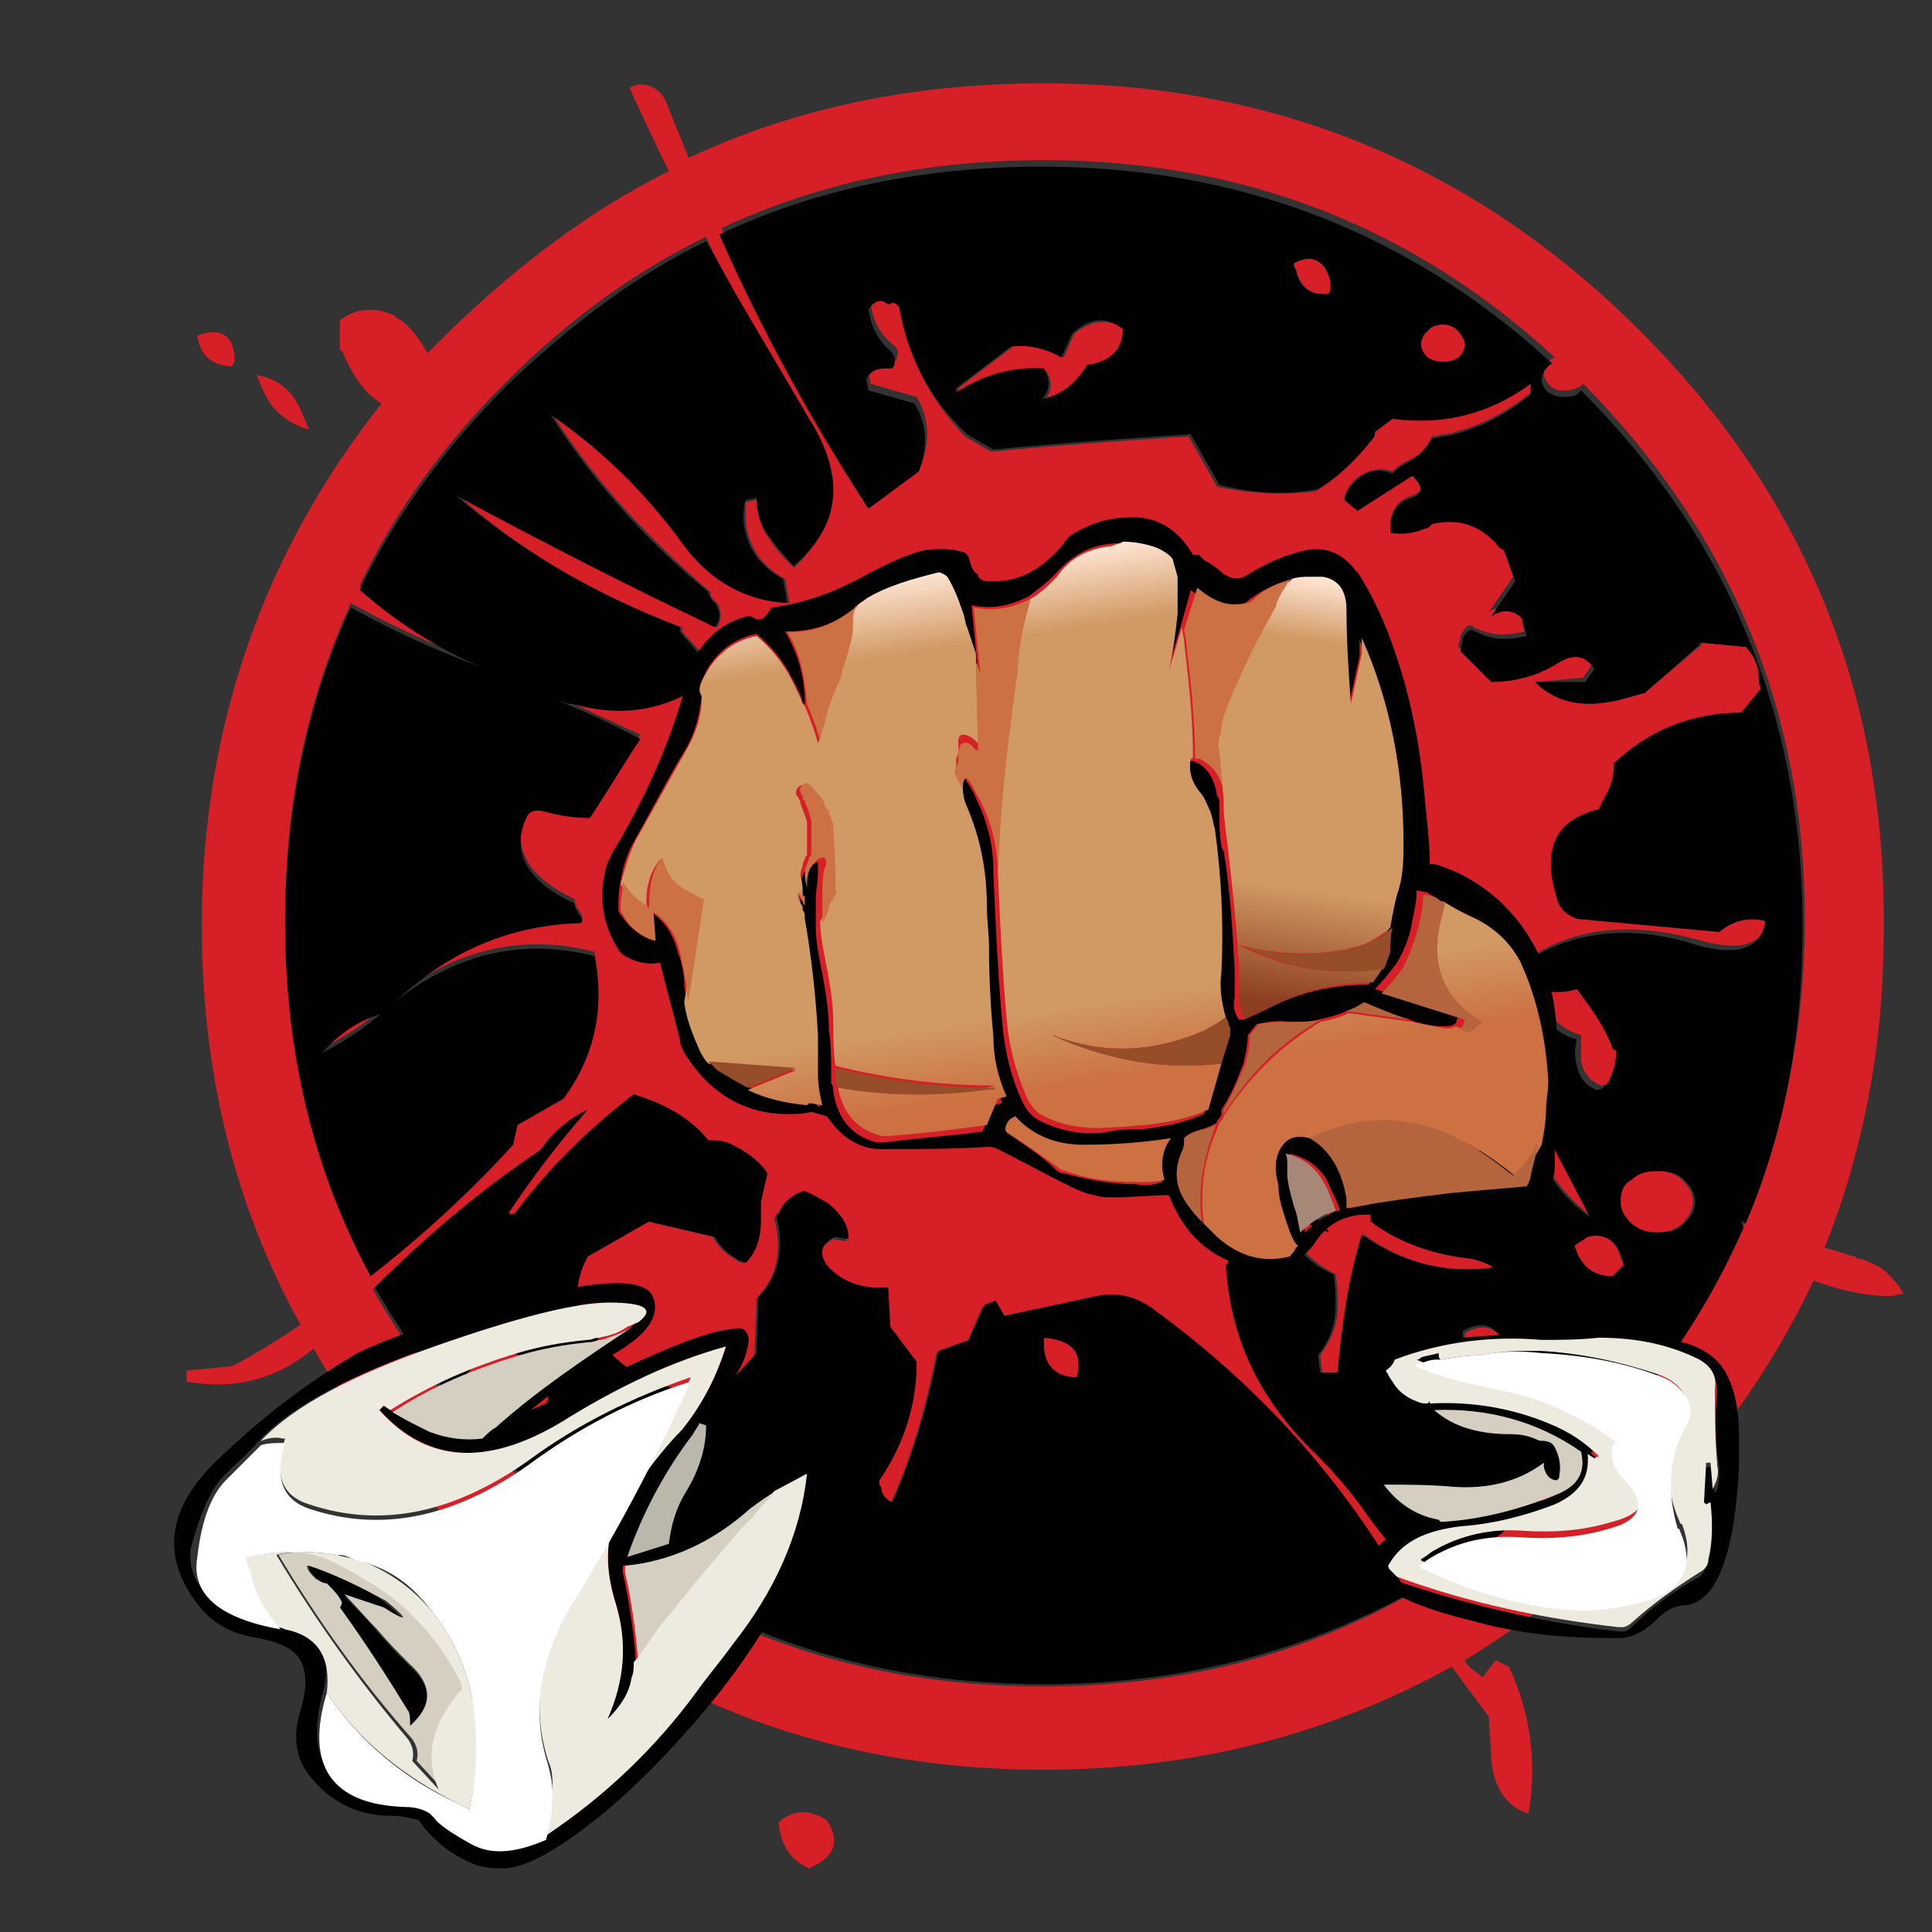
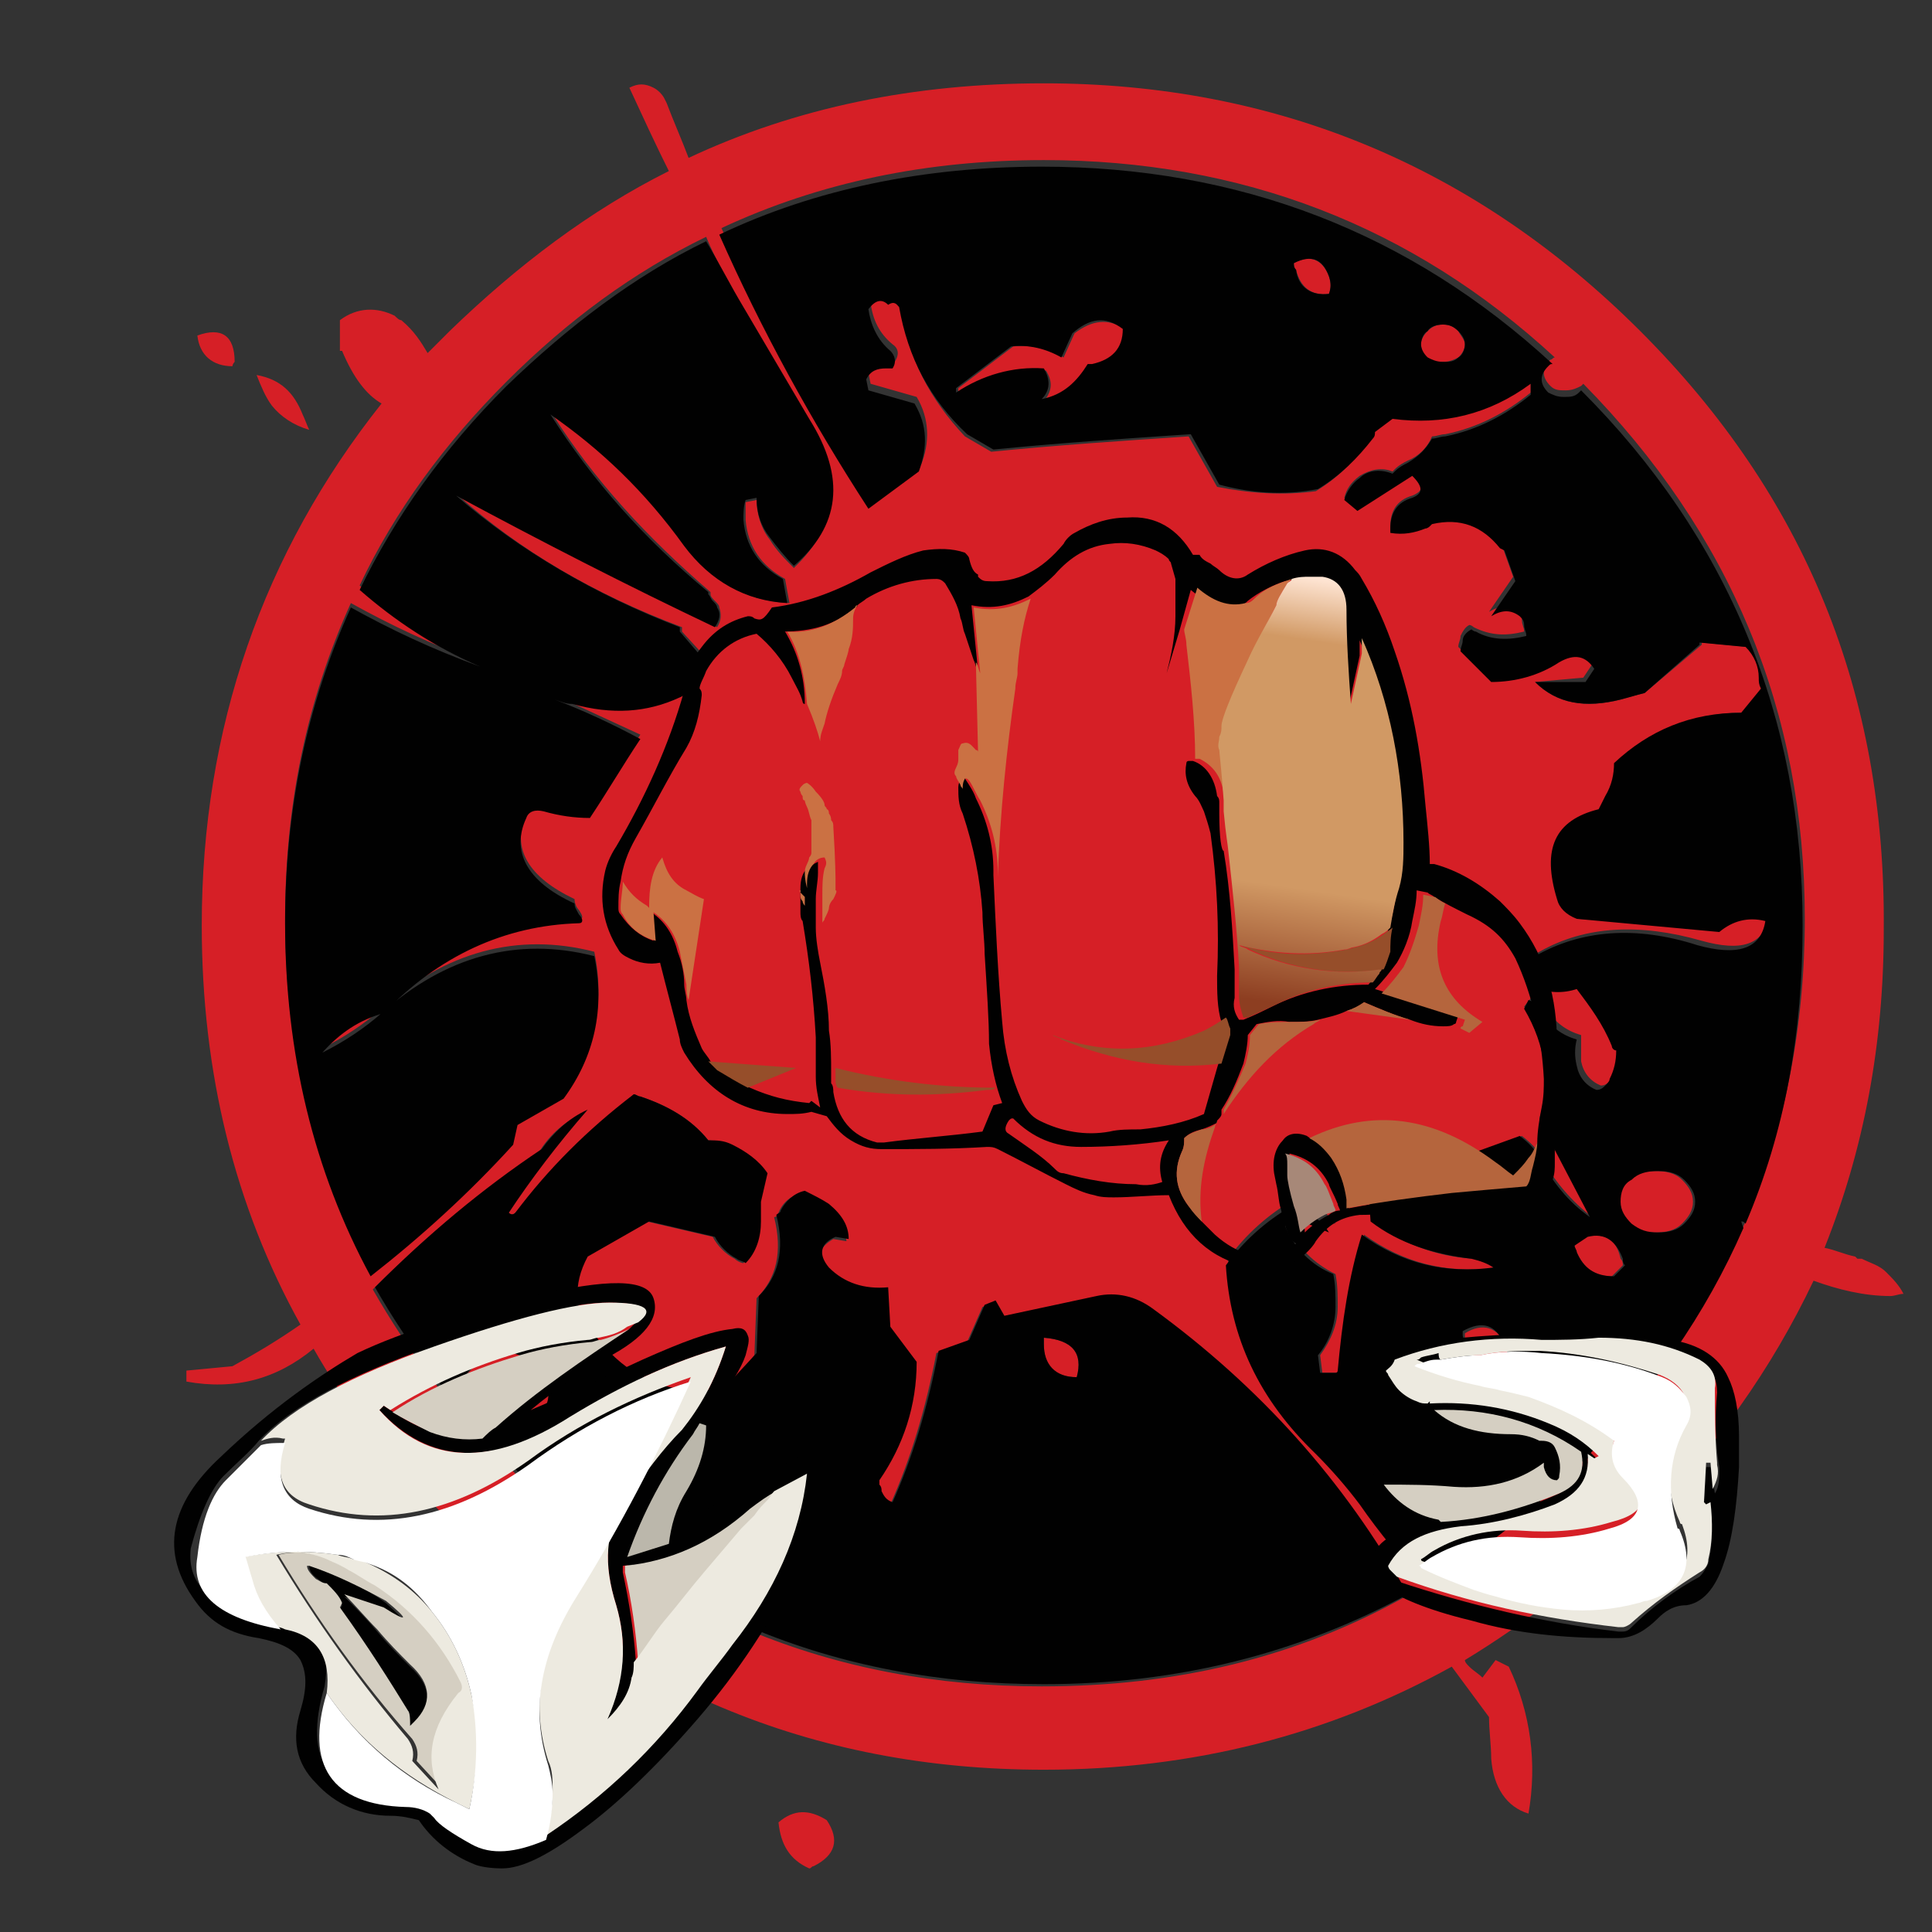
<svg xmlns="http://www.w3.org/2000/svg" xmlns:xlink="http://www.w3.org/1999/xlink" version="1.1" x="0px" y="0px" viewBox="0 0 88.1 88.1" style="enable-background:new 0 0 243.3 88.1;" xml:space="preserve">
  <rect x="0" y="0" width="88.1" height="88.1" fill="#333333" stroke="none" />
  <style type="text/css">
	.st0{fill:#010101;}
	.st1{fill:#BC2025;}
	.st2{fill:#D61F26;}
	.st3{fill:#A78878;}
	.st4{clip-path:url(#SVGID_2_);fill:url(#SVGID_3_);}
	.st5{fill:#B5653D;}
	.st6{fill:#964E2A;}
	.st7{fill:#CB7143;}
	.st8{clip-path:url(#SVGID_5_);fill:url(#SVGID_6_);}
	.st9{fill:#D5CFC2;}
	.st10{fill:#EDEAE0;}
	.st11{fill:#FFFFFF;}
	.st12{fill:#BBB7AB;}
	.st13{display:none;}
	.st14{display:inline;fill:none;}
</style>
  <g id="Layer_1">
    <g>
      <path class="st2" d="M74.8,15.1C67.3,7.6,58.2,3.8,47.6,3.8c-5.9,0-11.3,1.1-16.2,3.4c-0.3-0.8-0.7-1.7-1-2.5l-0.1-0.2    C30.2,4.3,30,4.1,29.8,4c-0.4-0.2-0.7-0.2-1.1,0c0.6,1.3,1.2,2.6,1.8,3.8c-3.6,1.8-6.9,4.3-10,7.3c-0.3,0.3-0.7,0.7-1,1    c-0.3-0.5-0.6-1-1.2-1.5c-0.1,0-0.2-0.1-0.3-0.2c-0.8-0.4-1.7-0.4-2.5,0.2V16l0.1,0c0.5,1.2,1.1,2,1.8,2.4    C12,25.2,9.2,33.2,9.2,42.2c0,6.7,1.5,12.8,4.5,18.2c-1,0.7-2,1.3-3.1,1.9l-2.1,0.2l0,0.5c2.2,0.4,4.1-0.1,5.8-1.5    c1.3,2.3,3,4.5,4.9,6.5l0,0c0.4,0.4,0.8,0.9,1.3,1.3C28,76.9,37,80.7,47.6,80.7c6.8,0,13-1.6,18.6-4.7l1.7,2.3    c0,0.6,0.1,1.3,0.1,1.9c0.1,1.3,0.7,2.2,1.7,2.5c0.4-2.3,0.1-4.6-0.9-6.7l-0.6-0.3l-0.6,0.8c-0.2-0.2-0.4-0.3-0.6-0.5    c-0.1-0.1-0.2-0.2-0.2-0.3c2.8-1.7,5.5-3.8,8-6.2c3.4-3.4,6-7.1,7.9-11.1c1.1,0.4,2.3,0.7,3.5,0.7c0.2,0,0.4-0.1,0.6-0.1    c-0.2-0.4-0.5-0.7-0.8-1c-0.3-0.3-0.7-0.4-1.1-0.6c-0.1,0-0.1,0-0.2,0l-0.1-0.1c-0.5-0.1-0.9-0.3-1.4-0.4    c1.8-4.5,2.7-9.3,2.7-14.5C86,31.6,82.3,22.6,74.8,15.1 M41.1,14.1L41.1,14.1c-0.2-0.2-0.3-0.4-0.5-0.5c-0.4-0.3-0.7-0.2-0.9,0.2    c0.1,0.8,0.4,1.4,1,1.9c0.3,0.2,0.3,0.5,0.1,0.8c-0.1,0-0.2,0-0.3,0c-0.4,0-0.7,0.2-0.9,0.5l0.1,0.5l2.1,0.6    c0.6,1,0.6,2.1,0.2,3.1l-2.3,1.7c-2.6-4-4.9-8.1-6.8-12.5c4.5-2.1,9.4-3.1,14.7-3.1c9,0,16.8,3,23.3,9c-0.1,0-0.1,0.1-0.2,0.1    c-0.2,0.2-0.3,0.3-0.3,0.6c0,0.2,0.1,0.4,0.3,0.6c0.2,0.2,0.4,0.2,0.7,0.2c0.3,0,0.5-0.1,0.7-0.2c0,0,0.1-0.1,0.1-0.1    c6.7,6.8,10.1,14.9,10.1,24.4c0,4.9-0.9,9.4-2.6,13.6c-0.1,0-0.1,0-0.2-0.1l0.1,0.3c-1.7,3.9-4.2,7.4-7.4,10.7    c-2.2,2.2-4.6,4.1-7.1,5.6c-1.1-1.2-2.1-2.4-3-3.7c-0.6-0.8-1.3-1.6-2-2.3c-2.6-2.4-3.9-5.3-4.1-8.6c0.8-1.1,1.8-2,3-2.7    c0.2,0,0.4,0.1,0.6,0.1c0.5,0.2,1,0.6,1.3,1L59,55.5l-0.3,0.4c0.5,1,1.2,1.7,2.2,2.2c0.1,0.5,0.1,1,0.1,1.5c0,0.8-0.3,1.5-0.8,2.2    l0.1,0.8l0.7,0c0,0,0-0.1,0.1-0.1c0.2-2.2,0.5-4.2,1.1-6.2c1.8,1.3,3.8,1.8,6,1.5c-0.3-0.2-0.7-0.3-1-0.4    c-1.7-0.1-3.3-0.7-4.6-1.7l-0.1-1.4l6.9-2.5c0.4,0.3,0.7,0.6,0.9,1c0.6,1.1,1.4,2,2.3,2.7L70.2,51c0.5-1.7,0.3-3.4-0.7-5.1    l0.4-0.5l0.5,0.2c0,0.2,0,0.3,0.1,0.4c0.4,0.6,0.9,1,1.6,1.2c0,0.4,0,0.8,0,1.2c0.1,0.5,0.4,0.9,0.9,1.1c0.2,0,0.3-0.1,0.4-0.2    c0.1-0.1,0.1-0.2,0.2-0.3c0.2-0.4,0.3-0.9,0.3-1.3c-0.1,0-0.2-0.1-0.2-0.2c-0.4-0.9-1-1.8-1.6-2.6c-0.7,0.2-1.4,0.2-2-0.1    c-0.1-0.2-0.2-0.3-0.2-0.5c-0.2-0.4-0.1-0.7,0.3-0.9c2.1-1.2,4.6-1.3,7.4-0.5c1.8,0.5,2.8,0.2,3.1-1.1c-0.8-0.2-1.5-0.1-2.1,0.5    L72,41.9c-0.4-0.2-0.7-0.5-0.9-0.9c-0.7-2.3-0.1-3.6,1.9-4.1c0.1-0.2,0.2-0.4,0.3-0.6c0.3-0.5,0.4-1,0.4-1.5    c1.6-1.5,3.5-2.3,5.8-2.3l0.9-1.1c0-0.2,0-0.3-0.1-0.5c-0.1-0.5-0.3-1-0.6-1.4l-2.1-0.2l0,0.1L75,31.6c-0.4,0.1-0.8,0.2-1.1,0.3    c-1.6,0.4-2.9,0.2-3.9-0.8l2.2-0.2l0.4-0.6c-0.4-0.6-0.9-0.7-1.6-0.3c-1,0.6-2,0.9-3.1,0.9l-1.4-1.4c0-0.2,0.1-0.3,0.1-0.5    c0.1-0.2,0.2-0.4,0.4-0.5c0.1,0,0.2,0.1,0.2,0.1c0.8,0.4,1.5,0.4,2.3,0.2c0-0.2-0.1-0.3-0.1-0.5c0-0.2-0.1-0.3-0.2-0.4    c-0.4-0.3-0.8-0.3-1.3,0l1.1-1.6l-0.5-1.4l-0.2-0.1c-0.7-1-1.8-1.4-3.1-1.1l-0.1,0.1C65.2,24,65.1,24,65,24    c-0.5,0.2-1.1,0.3-1.6,0.2c0-0.1,0-0.1,0-0.2c0-0.7,0.3-1.2,1-1.4c0.5-0.2,0.6-0.5,0-1l-2.5,1.6l-0.6-0.5c0.1-0.4,0.3-0.7,0.7-1    c0.5-0.3,1-0.4,1.5-0.2c0,0,0.1-0.1,0.1-0.1c0.2-0.2,0.4-0.3,0.6-0.4c0.5-0.2,0.9-0.6,1.1-1.1c0.2,0,0.4-0.1,0.6-0.1    c1.5-0.3,2.8-1,3.9-1.9l0-0.5c-2,1.4-4.1,2-6.3,1.6l-0.8,0.6c0,0.1,0,0.3-0.1,0.3C61.8,21,61,21.8,60,22.4c-1.5,0.2-3,0.1-4.5-0.2    l-1.3-2.3c-3,0.2-6,0.4-9,0.7l-1.2-0.7C42.4,18.2,41.4,16.3,41.1,14.1 M33.8,14c1,1.7,2,3.4,3,5.1c1.7,2.7,1.4,4.9-0.6,6.8    c-0.4-0.4-0.8-0.8-1.1-1.3c-0.4-0.5-0.6-1.2-0.6-1.8l-0.5,0.1C34,23.1,34,23.4,34,23.7c0.1,1.2,0.7,2.1,1.8,2.7l0.2,1.1    c-1.9-0.1-3.5-0.9-4.7-2.6c-1.8-2.4-3.9-4.4-6.1-6c1.9,3,4.3,5.6,7.2,8.1c0,0,0,0.1,0,0.1c0,0.1,0.1,0.2,0.2,0.3    c0.1,0.1,0.2,0.2,0.2,0.3c0.1,0.3,0.1,0.6-0.1,0.9c-4-1.9-7.9-3.9-11.8-6c2.8,2.5,6.2,4.5,10.2,6l0,0.2l1.1,1.2    c-0.1,0.7-0.5,1.3-1.2,1.6c-1.5,0.7-3.1,0.8-4.9,0.3c-0.3-0.1-0.6-0.2-0.8-0.2c1.3,0.6,2.6,1.2,3.9,1.8c-0.8,1.2-1.5,2.4-2.3,3.6    c-0.7,0-1.4-0.1-2.1-0.3c-0.4-0.1-0.7,0-0.8,0.3c-0.7,1.6,0.1,2.9,2.2,3.9c0,0.2,0.1,0.4,0.2,0.5c0.2,0.3,0.2,0.4,0,0.4    c-3.5,0.1-6.5,1.5-8.9,4.1c-1.1,0.4-2,1-2.8,1.8c1-0.5,1.9-1.1,2.7-1.8c2.9-2.6,6.2-3.5,9.7-2.6c0.5,2.4,0,4.5-1.4,6.5    c-0.7,0.4-1.4,0.8-2.1,1.2l-0.2,0.9c-2,2.2-4.2,4.2-6.5,6c-2.6-4.8-3.9-10.2-3.9-16.1c0-5.2,1-10,3-14.4c1.8,1,3.7,1.9,5.9,2.7    c-2-0.9-3.9-2.1-5.5-3.5c1.6-3.4,3.9-6.5,6.7-9.3c2.8-2.8,5.8-5,9.1-6.6C32.7,12,33.3,13,33.8,14 M23.2,55.3    c0.1,0.1,0.2,0.1,0.3,0c1.6-1.9,3.4-3.7,5.4-5.4c0.1,0,0.2,0.1,0.3,0.1c1.2,0.4,2.3,1,3.1,2c0.4,0,0.7,0.1,1,0.2    c0.7,0.3,1.2,0.7,1.6,1.3l-0.3,1.3v0.9c0,0.7-0.2,1.4-0.7,1.9c-0.1,0-0.3-0.1-0.4-0.2c-0.4-0.2-0.8-0.6-1-1l-3-0.7l-2.8,1.6    c-0.7,1.3-0.6,2.5,0.2,3.7l0.2,0.1c0,0.1,0.1,0.1,0.2,0.2c1.3,1.6,2.9,2.4,5,2.3l0.1-0.1l0.9-0.3l1.1-1.4l0.1-2.6    c0.9-0.9,1.2-2.1,0.8-3.7l0,0c0.1,0,0.2-0.1,0.2-0.2c0.2-0.5,0.6-0.8,1.1-0.9c0.4,0.2,0.7,0.3,1.1,0.6c0.5,0.4,0.8,0.9,0.9,1.6    l-0.6-0.1c-0.7,0.4-0.8,0.9-0.3,1.4c0.6,0.7,1.5,1,2.7,0.9l0.1,1.8l1.2,1.6c-0.1,2-0.6,3.8-1.7,5.4c0,0.1,0,0.2,0,0.2    c0,0.1,0,0.2,0.1,0.3c0.1,0.3,0.3,0.4,0.5,0.5c0.9-2,1.6-4.3,2.1-6.9l1.4-0.5l0.7-1.6l0.5-0.2l0.4,0.7c1.4-0.3,2.8-0.6,4.2-0.9    c1-0.2,1.8,0,2.6,0.6c4.8,3.5,8.7,7.8,11.6,13c-5,2.8-10.5,4.1-16.6,4.1c-9.6,0-17.8-3.4-24.5-10.2c-2.4-2.4-4.4-5.1-6-7.9    c2.4-2.4,4.9-4.5,7.6-6.3c0.5-0.8,1.2-1.4,2.1-1.8C25.4,52.2,24.2,53.7,23.2,55.3 M47.6,61c0,0.1,0,0.2,0,0.3c0,1,0.5,1.5,1.5,1.5    C49.4,61.7,48.9,61.1,47.6,61 M21.5,64.9c0.9,0.3,1.9,0.3,2.8,0l0.1-0.2c0.8-0.6,0.9-1.2,0.4-2c-0.7-1.1-1.7-1.3-3-0.6L21,63    L21.5,64.9 M68.7,61.4c-0.4-0.9-1.1-1.1-1.9-0.6c0,0.1,0,0.2,0,0.3c0.3,1.1,0.9,1.5,2,1.1C68.8,61.9,68.8,61.6,68.7,61.4     M71.8,56.8c0,0.1,0.1,0.2,0.1,0.3c0.3,0.7,0.8,1.1,1.6,1.1l0.5-0.5c0-0.1,0-0.2-0.1-0.3c-0.2-0.9-0.7-1.2-1.6-1L71.8,56.8     M75.5,53.4c-0.5,0-0.8,0.1-1.2,0.4c-0.3,0.3-0.5,0.6-0.5,1c0,0.4,0.2,0.7,0.5,1c0.3,0.3,0.7,0.4,1.2,0.4c0.5,0,0.9-0.1,1.2-0.4    c0.3-0.3,0.5-0.6,0.5-1c0-0.4-0.2-0.7-0.5-1C76.4,53.5,76,53.4,75.5,53.4 M60.6,12.6c-0.3-0.8-0.9-1-1.6-0.6c0,0.1,0,0.2,0.1,0.3    c0.2,0.8,0.7,1.2,1.5,1.1C60.7,13.2,60.7,12.9,60.6,12.6 M66.5,15.1c-0.2-0.2-0.4-0.3-0.7-0.3c-0.3,0-0.5,0.1-0.7,0.3    c-0.2,0.2-0.3,0.4-0.3,0.6s0.1,0.5,0.3,0.6c0.2,0.2,0.4,0.2,0.7,0.2c0.3,0,0.5-0.1,0.7-0.2c0.2-0.2,0.3-0.4,0.3-0.6    S66.6,15.3,66.5,15.1 M51.3,15c-0.8-0.5-1.5-0.4-2.3,0.2l-0.5,1.1c-0.7-0.4-1.5-0.6-2.3-0.5l-2.5,1.9V18c1.3-0.8,2.6-1.2,4-1.1    c0.3,0.5,0.3,0.9-0.1,1.4c0.9-0.2,1.6-0.8,2.1-1.6c0.1,0,0.2,0,0.2,0C50.8,16.4,51.2,15.9,51.3,15" />
      <path class="st0" d="M23.5,55.3c-0.1,0.1-0.2,0.1-0.3,0c1-1.5,2.2-3.1,3.6-4.7c-0.9,0.4-1.6,1.1-2.1,1.8c-2.7,1.8-5.2,3.9-7.6,6.3    c1.6,2.8,3.6,5.4,6,7.9c6.8,6.8,14.9,10.2,24.5,10.2c6.1,0,11.6-1.4,16.6-4.1c-2.9-5.2-6.8-9.5-11.6-13c-0.8-0.6-1.7-0.8-2.6-0.6    c-1.4,0.3-2.8,0.6-4.2,0.9l-0.4-0.7l-0.5,0.2l-0.7,1.6l-1.4,0.5c-0.5,2.6-1.2,4.9-2.1,6.9c-0.3-0.1-0.4-0.3-0.5-0.5    c0-0.1,0-0.2-0.1-0.3c0-0.1,0-0.1,0-0.2c1.1-1.6,1.7-3.4,1.7-5.4l-1.2-1.6l-0.1-1.8c-1.1,0.1-2-0.2-2.7-0.9    c-0.5-0.6-0.4-1.1,0.3-1.4l0.6,0.1c0-0.6-0.3-1.1-0.9-1.6c-0.3-0.2-0.7-0.4-1.1-0.6c-0.5,0.1-0.9,0.5-1.1,0.9    c0,0.1-0.1,0.1-0.2,0.2l0,0c0.4,1.6,0.1,2.8-0.8,3.7l-0.1,2.6L33.3,63l-0.9,0.3l-0.1,0.1c-2.1,0.1-3.7-0.7-5-2.3    c-0.1-0.1-0.1-0.2-0.2-0.2L27,61c-0.8-1.2-0.9-2.4-0.2-3.7l2.8-1.6l3,0.7c0.2,0.4,0.6,0.8,1,1c0.1,0.1,0.3,0.1,0.4,0.2    c0.5-0.5,0.7-1.2,0.7-1.9v-0.9l0.3-1.3c-0.4-0.6-1-1-1.6-1.3C33,52,32.7,52,32.3,52c-0.8-1-1.9-1.6-3.1-2c-0.1,0-0.2-0.1-0.3-0.1    C26.8,51.5,25,53.3,23.5,55.3 M24.2,64.9c-0.9,0.3-1.8,0.3-2.8,0L21,63l0.7-0.9c1.3-0.7,2.3-0.5,3,0.6c0.5,0.8,0.4,1.5-0.4,2    L24.2,64.9 M47.6,61.3c0-0.1,0-0.2,0-0.3c1.3,0.1,1.8,0.7,1.5,1.8C48.1,62.8,47.6,62.2,47.6,61.3 M36.9,19.1c-1-1.7-2-3.4-3-5.1    c-0.6-1-1.1-2-1.7-3c-3.3,1.6-6.3,3.9-9.1,6.6c-2.9,2.9-5.1,6-6.7,9.3c1.6,1.4,3.4,2.6,5.5,3.5c-2.2-0.8-4.1-1.7-5.9-2.7    c-2,4.4-3,9.2-3,14.4c0,5.9,1.3,11.3,3.9,16.1c2.3-1.8,4.5-3.8,6.5-6l0.2-0.9c0.7-0.4,1.4-0.8,2.1-1.2c1.4-1.9,1.9-4.1,1.4-6.5    c-3.5-0.9-6.8,0-9.7,2.6c-0.8,0.7-1.7,1.3-2.7,1.8c0.8-0.9,1.7-1.5,2.8-1.8c2.5-2.6,5.5-4,8.9-4.1c0.2,0,0.2-0.2,0-0.4    c-0.1-0.2-0.2-0.3-0.2-0.5c-2.2-1-2.9-2.4-2.2-3.9c0.1-0.3,0.4-0.4,0.8-0.3c0.7,0.2,1.4,0.3,2.1,0.3c0.8-1.2,1.5-2.4,2.3-3.6    c-1.3-0.7-2.6-1.3-3.9-1.8c0.3,0.1,0.5,0.2,0.8,0.2c1.8,0.5,3.4,0.4,4.9-0.3c0.7-0.3,1.1-0.9,1.2-1.6L31,28.8l0-0.2    c-3.9-1.5-7.3-3.5-10.2-6c3.9,2.1,7.8,4.1,11.8,6c0.2-0.3,0.3-0.6,0.1-0.9c0-0.1-0.1-0.2-0.2-0.3c-0.1-0.1-0.1-0.2-0.2-0.3    c0,0,0-0.1,0-0.1c-2.9-2.4-5.3-5.1-7.2-8.1c2.3,1.6,4.3,3.5,6.1,6c1.2,1.6,2.8,2.5,4.7,2.6l-0.2-1.1c-1.1-0.6-1.7-1.5-1.8-2.7    c0-0.3,0-0.6,0.1-0.9l0.5-0.1c0,0.7,0.2,1.3,0.6,1.8c0.3,0.4,0.7,0.9,1.1,1.3C38.3,24,38.6,21.8,36.9,19.1 M41,14L41,14    c0.4,2.3,1.4,4.2,3.1,5.8l1.2,0.7c3-0.3,6-0.5,9-0.7l1.3,2.3c1.5,0.4,3,0.5,4.5,0.2c1-0.6,1.8-1.4,2.5-2.3    c0.1-0.1,0.1-0.2,0.1-0.3l0.8-0.6c2.3,0.3,4.4-0.2,6.3-1.6l0,0.5c-1.1,0.9-2.4,1.6-3.9,1.9c-0.2,0-0.4,0.1-0.6,0.1    c-0.3,0.5-0.6,0.8-1.1,1.1c-0.2,0.1-0.4,0.2-0.6,0.4c0,0-0.1,0.1-0.1,0.1c-0.5-0.2-1.1-0.2-1.5,0.2c-0.3,0.2-0.6,0.6-0.7,1    l0.6,0.5l2.5-1.6c0.5,0.5,0.5,0.8,0,1c-0.7,0.2-1,0.7-1,1.4c0,0.1,0,0.1,0,0.2c0.6,0.1,1.1,0,1.6-0.2c0.1,0,0.2-0.1,0.2-0.1    l0.1-0.1c1.3-0.3,2.3,0.1,3.1,1.1l0.2,0.1l0.5,1.4l-1.1,1.6c0.5-0.3,0.9-0.3,1.3,0c0.1,0.1,0.2,0.2,0.2,0.4c0,0.2,0.1,0.3,0.1,0.5    c-0.8,0.2-1.6,0.2-2.3-0.2c-0.1,0-0.2-0.1-0.2-0.1c-0.2,0.1-0.4,0.3-0.4,0.5c0,0.2-0.1,0.3-0.1,0.5l1.4,1.4c1.1,0,2.2-0.3,3.1-0.9    c0.7-0.4,1.2-0.3,1.6,0.3l-0.4,0.6L70,31.1c1,1,2.3,1.2,3.9,0.8c0.4-0.1,0.7-0.2,1.1-0.3l2.5-2.2l0-0.1l2.1,0.2    c0.4,0.4,0.6,0.9,0.6,1.4c0,0.2,0,0.3,0.1,0.5l-0.9,1.1c-2.3,0-4.2,0.8-5.8,2.3c0,0.5-0.1,1-0.4,1.5c-0.1,0.2-0.2,0.4-0.3,0.6    c-2,0.5-2.6,1.8-1.9,4.1c0.1,0.4,0.4,0.7,0.9,0.9l6.5,0.6c0.6-0.5,1.3-0.7,2.1-0.5c-0.2,1.3-1.3,1.6-3.1,1.1    c-2.8-0.9-5.3-0.7-7.4,0.5c-0.3,0.2-0.4,0.5-0.3,0.9c0.1,0.2,0.1,0.3,0.2,0.5c0.7,0.3,1.4,0.3,2,0.1c0.6,0.8,1.2,1.6,1.6,2.6    c0,0.1,0.1,0.2,0.2,0.2c0,0.5-0.1,0.9-0.3,1.3c0,0.1-0.1,0.2-0.2,0.3c-0.1,0.1-0.2,0.2-0.4,0.2c-0.5-0.2-0.8-0.6-0.9-1.1    c-0.1-0.4-0.1-0.8,0-1.2c-0.7-0.2-1.2-0.6-1.6-1.2c-0.1-0.1-0.1-0.3-0.1-0.4l-0.5-0.2L69.5,46c1,1.7,1.2,3.4,0.7,5.1l2.3,4.4    c-1-0.7-1.7-1.6-2.3-2.7c-0.2-0.4-0.5-0.7-0.9-1l-6.9,2.5l0.1,1.4c1.3,1,2.9,1.5,4.6,1.7c0.4,0.1,0.7,0.2,1,0.4    c-2.2,0.3-4.2-0.2-6-1.5c-0.6,1.9-0.9,4-1.1,6.2c0,0,0,0.1-0.1,0.1l-0.7,0l-0.1-0.8c0.5-0.6,0.8-1.4,0.8-2.2c0-0.5,0-1-0.1-1.5    c-1-0.4-1.8-1.2-2.2-2.2l0.3-0.4l1.7,0.7c-0.3-0.5-0.7-0.8-1.3-1C59.3,55,59.1,55,58.9,55c-1.2,0.7-2.2,1.6-3,2.7    c0.2,3.3,1.5,6.1,4.1,8.6c0.7,0.7,1.4,1.5,2,2.3c0.9,1.3,1.9,2.5,3,3.7c2.5-1.5,4.8-3.3,7.1-5.6c3.2-3.2,5.7-6.8,7.4-10.7    l-0.1-0.3c0.1,0,0.1,0,0.2,0.1c1.8-4.2,2.6-8.7,2.6-13.6c0-9.5-3.4-17.7-10.1-24.4c0,0-0.1,0.1-0.1,0.1c-0.2,0.2-0.4,0.2-0.7,0.2    c-0.3,0-0.5-0.1-0.7-0.2c-0.2-0.2-0.3-0.4-0.3-0.6c0-0.2,0.1-0.4,0.3-0.6c0.1-0.1,0.1-0.1,0.2-0.1c-6.5-6-14.3-9-23.3-9    c-5.3,0-10.3,1-14.7,3.1c1.9,4.3,4.2,8.5,6.8,12.5l2.3-1.7c0.4-1.1,0.4-2.1-0.2-3.1l-2.1-0.6l-0.1-0.5c0.2-0.4,0.5-0.5,0.9-0.5    c0.1,0,0.2,0,0.3,0c0.2-0.3,0.1-0.6-0.1-0.8c-0.6-0.5-0.9-1.2-1-1.9c0.3-0.4,0.6-0.5,0.9-0.2C40.8,13.7,40.9,13.9,41,14     M48.9,15.2c0.8-0.7,1.5-0.8,2.3-0.2c0,0.9-0.5,1.4-1.4,1.6c-0.1,0-0.2,0-0.2,0c-0.5,0.8-1.1,1.4-2.1,1.6c0.4-0.4,0.4-0.9,0.1-1.4    c-1.4-0.1-2.8,0.3-4,1.1v-0.2l2.5-1.9c0.8-0.1,1.6,0.1,2.3,0.5L48.9,15.2 M65.8,14.8c0.3,0,0.5,0.1,0.7,0.3    c0.2,0.2,0.3,0.4,0.3,0.6s-0.1,0.5-0.3,0.6c-0.2,0.2-0.4,0.2-0.7,0.2c-0.3,0-0.5-0.1-0.7-0.2c-0.2-0.2-0.3-0.4-0.3-0.6    s0.1-0.5,0.3-0.6C65.2,14.9,65.5,14.8,65.8,14.8 M59,12c0.8-0.4,1.3-0.2,1.6,0.6c0.1,0.3,0.1,0.5,0,0.8c-0.8,0.1-1.4-0.3-1.5-1.1    C59,12.2,59,12.1,59,12 M74.4,53.8c0.3-0.3,0.7-0.4,1.2-0.4c0.5,0,0.9,0.1,1.2,0.4c0.3,0.3,0.5,0.6,0.5,1c0,0.4-0.2,0.7-0.5,1    c-0.3,0.3-0.7,0.4-1.2,0.4c-0.5,0-0.8-0.1-1.2-0.4c-0.3-0.3-0.5-0.6-0.5-1C73.9,54.4,74,54,74.4,53.8 M71.9,57.1    c0-0.1-0.1-0.2-0.1-0.3l0.6-0.4c0.8-0.2,1.3,0.2,1.6,1c0,0.1,0,0.2,0.1,0.3l-0.5,0.5C72.7,58.2,72.2,57.8,71.9,57.1 M66.7,60.7    c0.9-0.5,1.5-0.3,1.9,0.6c0.1,0.2,0.2,0.5,0.1,0.7c-1.1,0.4-1.8,0-2-1.1C66.7,60.9,66.7,60.8,66.7,60.7" />
      <path class="st2" d="M10.7,16.5c0-1.2-0.6-1.6-1.7-1.2c0.1,0.9,0.7,1.4,1.6,1.4C10.6,16.6,10.7,16.5,10.7,16.5" />
      <path class="st2" d="M12.4,18.5c0.4,0.5,1,0.9,1.7,1.1c-0.1-0.2-0.2-0.5-0.3-0.7c-0.4-1-1-1.6-2.1-1.8    C11.9,17.6,12.1,18.1,12.4,18.5" />
      <path class="st2" d="M36.9,85.2c0.1,0,0.1-0.1,0.2-0.1c1-0.5,1.2-1.2,0.6-2.1c-0.8-0.5-1.5-0.5-2.2,0.1    C35.6,84.1,36,84.8,36.9,85.2" />
      <path class="st2" d="M24.3,77.3c0.2-0.1,0.2-0.3,0.2-0.5c0-0.2-0.1-0.3-0.2-0.5c-0.2-0.1-0.4-0.2-0.6-0.2c-0.2,0-0.4,0.1-0.6,0.2    c-0.2,0.1-0.2,0.3-0.2,0.5c0,0.2,0.1,0.3,0.2,0.5c0.2,0.1,0.4,0.2,0.6,0.2C23.9,77.5,24.1,77.5,24.3,77.3" />
      <path class="st0" d="M34.4,28.2c-0.1-0.1-0.2-0.1-0.3-0.1c-0.8,0.2-1.5,0.6-2.1,1.4c-0.4,0.5-0.7,1.1-0.9,1.7c0,0.1,0,0.3,0.1,0.3    c-0.7,2.5-1.8,4.9-3.1,7.1c-0.2,0.3-0.4,0.7-0.5,1.1c-0.3,1.3-0.1,2.5,0.6,3.6c0.1,0.2,0.3,0.3,0.5,0.4c0.4,0.2,0.9,0.3,1.4,0.2    c0.3,1.2,0.6,2.3,0.9,3.5c0,0.2,0.1,0.4,0.2,0.6c1.1,1.8,2.7,2.8,4.7,2.8c0.4,0,0.7,0,1.1-0.1l0.7,0.2c0.3,0.4,0.6,0.8,1.1,1.1    c0.5,0.3,0.9,0.4,1.4,0.4c1.6,0,3.2,0,4.8-0.1c0.2,0,0.3,0,0.5,0.1c1,0.5,2.1,1.1,3.1,1.6c0.4,0.2,0.8,0.4,1.3,0.5    c0.3,0.1,0.6,0.1,0.9,0.1c0.8,0,1.7-0.1,2.5-0.1c0.7,1.8,1.9,2.9,3.7,3.3c1,0.2,1.9,0,2.6-0.7c0.1-0.1,0.3-0.3,0.4-0.5    c0.5-0.7,1.1-1.1,2-1.2c0.9,0,1.8-0.1,2.7-0.2c1.9-0.2,3.7-0.5,5.6-0.9c0.3,0,0.4-0.2,0.5-0.5c0.1-0.3,0.1-0.5,0.1-0.8    c0-0.5,0-0.9,0-1.3c0.1-1.4,0.2-2.7,0.1-4.1c0-2.1-0.5-3.9-1.7-5.5c-0.3-0.4-0.6-0.7-0.9-1c-0.9-0.8-1.9-1.4-3-1.7    c-0.1,0-0.2,0-0.2,0c0-0.8-0.1-1.7-0.2-2.7c-0.2-2.4-0.6-4.7-1.4-7c-0.4-1.2-0.9-2.3-1.5-3.3c-0.1-0.2-0.2-0.3-0.3-0.4    c-0.6-0.8-1.4-1.1-2.3-0.9c-0.9,0.2-1.8,0.6-2.6,1.1c-0.4,0.3-0.9,0.2-1.3-0.2c-0.1-0.1-0.3-0.2-0.4-0.3c-0.2-0.1-0.4-0.2-0.5-0.4    l-0.3,0c-0.7-1.2-1.7-1.8-3-1.7c-0.9,0-1.7,0.3-2.4,0.7c-0.2,0.1-0.4,0.3-0.5,0.5c-1,1.2-2.1,1.8-3.5,1.7c-0.2,0-0.3-0.1-0.4-0.2    l0-0.1c-0.2-0.1-0.3-0.3-0.4-0.7c0-0.1-0.1-0.2-0.2-0.3c-0.6-0.2-1.2-0.2-1.9-0.1c-0.8,0.2-1.6,0.6-2.4,1    c-1.4,0.8-2.9,1.4-4.5,1.6C34.8,28.3,34.7,28.3,34.4,28.2 M39,27.7c0,0,0.1,0,0.1-0.1c0.1-0.1,0.3-0.2,0.4-0.3    c1-0.6,2.1-0.9,3.2-0.9c0.2,0,0.3,0.1,0.4,0.2c0.3,0.5,0.6,1,0.7,1.6c0.1,0.2,0.1,0.5,0.2,0.7l0.4,1.2c0.1,0.2,0.1,0.4,0.2,0.5    l-0.3-3c1,0.2,1.8,0,2.6-0.4c0.4-0.3,0.8-0.6,1.2-1c0.7-0.8,1.5-1.3,2.5-1.4c0.7-0.1,1.4,0,2.1,0.3c0.2,0.1,0.4,0.2,0.6,0.4    c0,0.1,0.1,0.1,0.1,0.2l0.2,0.7c0,0.6,0,1.1,0,1.7c0,0.9-0.2,1.8-0.4,2.6l0.6-2l0.5-1.8c0.7,0.6,1.5,0.8,2.2,0.7    c0.2,0,0.3-0.1,0.4-0.2c0.5-0.4,1.1-0.7,1.7-0.9c0.5-0.1,1-0.2,1.6-0.1c0.8,0.1,1.1,0.6,1.1,1.5c0,1.4,0.1,2.9,0.2,4.3l0.5-2.3    l0-0.7c1.3,3,1.9,6.1,1.9,9.3c0,0.7-0.1,1.4-0.2,2.1c-0.1,0.6-0.2,1.2-0.4,1.8c-0.1,0.4-0.1,0.8-0.2,1.1c-0.1,0.3-0.2,0.5-0.3,0.8    c0,0.1-0.1,0.1-0.1,0.2c-0.1,0.1-0.2,0.3-0.3,0.4c-1.5,0-3,0.3-4.4,1c-0.4,0.2-0.8,0.4-1.3,0.6c-0.1,0-0.1,0-0.2,0h0    c-0.2-0.3-0.3-0.6-0.2-1c0-0.5,0-0.9,0-1.3c-0.1-1.8-0.2-3.6-0.5-5.4c-0.1,0-0.2-0.6-0.2-1.7c0-0.2,0-0.3,0-0.5    c0-0.1,0-0.2-0.1-0.3c-0.1-0.8-0.5-1.4-1.1-1.6c-0.1,0-0.1,0-0.2,0c0,0-0.1,0-0.1,0.1c-0.1,0.5,0,1,0.4,1.5    c0.2,0.2,0.3,0.5,0.4,0.7c0.1,0.3,0.2,0.6,0.3,1c0.3,2.2,0.4,4.3,0.3,6.5c0,0.7,0,1.5,0.2,2.1c0.1,0.2,0.1,0.4,0.2,0.5l0,0.3    l-0.4,1.3l-0.6,2.1c-0.9,0.4-1.9,0.6-2.9,0.7c-0.5,0-1,0-1.4,0.1c-1.1,0.2-2.2,0-3.2-0.5c-0.4-0.2-0.6-0.5-0.8-0.9    c-0.5-1.1-0.8-2.3-0.9-3.6c-0.2-2.2-0.3-4.5-0.4-6.7c0,0,0-0.1,0-0.2c0-1.2-0.3-2.3-0.8-3.3c-0.1-0.3-0.3-0.6-0.5-0.9    c0-0.1-0.1-0.1-0.2-0.1c0,0.2-0.1,0.3-0.1,0.5c0,0.4,0,0.8,0.2,1.2c0.5,1.5,0.8,3,0.9,4.5c0,0.6,0.1,1.3,0.1,1.9    c0.1,1.6,0.2,3,0.2,4.1c0.1,1,0.3,1.9,0.6,2.7l-0.4,0.1l-0.5,1.2c-1.5,0.2-3,0.3-4.5,0.5c-0.1,0-0.2,0-0.3,0    c-1.2-0.3-1.8-1.1-2-2.3c0-0.1,0-0.3-0.1-0.4c0-0.2,0-0.3,0-0.5c0-0.6,0-1.3-0.1-1.9c0-1-0.2-2.1-0.4-3.1    c-0.1-0.5-0.2-1.1-0.2-1.6c0-0.4,0-0.8,0-1.3c0-0.4,0.1-0.8,0.1-1.2c0-0.2,0-0.3,0-0.5h0c-0.2,0.1-0.4,0.2-0.5,0.3    c-0.2,0.2-0.3,0.5-0.3,0.9c0,0.1,0,0.2,0,0.4v0c0,0,0,0.1,0,0.2c0,0.2,0,0.3,0,0.5c0,0.1,0,0.3,0.1,0.4c0.3,1.8,0.5,3.5,0.6,5.3    c0,0.6,0,1.2,0,1.8c0,0.5,0.1,0.9,0.2,1.4L37,50.2l-0.1,0.1c-1-0.1-1.8-0.3-2.7-0.7c-0.5-0.2-0.9-0.5-1.4-0.8    c-0.2-0.1-0.3-0.2-0.4-0.4c-0.1-0.2-0.3-0.4-0.4-0.6c-0.3-0.7-0.6-1.4-0.7-2.2c0-0.2-0.1-0.5-0.1-0.7c0-0.5-0.1-1-0.3-1.5    c-0.2-0.8-0.6-1.4-1.2-1.8l0.1,1.3c-0.6-0.2-1.1-0.6-1.5-1.2c-0.1-0.1-0.1-0.2-0.1-0.3c0-0.4,0-0.8,0.1-1.2c0.1-0.7,0.3-1.3,0.7-2    c0.8-1.4,1.5-2.8,2.3-4.1c0.4-0.7,0.6-1.5,0.7-2.4c0-0.1,0-0.2-0.1-0.3c0-0.2,0.2-0.5,0.3-0.8c0.5-0.9,1.3-1.5,2.3-1.7    c0.6,0.5,1.2,1.2,1.6,2c0.2,0.4,0.4,0.7,0.5,1.1c0,0,0,0.1,0.1,0.1v0c0-1.2-0.3-2.3-0.9-3.3l-0.1,0v0C37,28.8,38.1,28.5,39,27.7     M69.1,43.7c0.8,1.7,1.2,3.6,1.3,5.5c0,0.4,0,0.8-0.1,1.3c-0.1,0.5-0.2,1.1-0.2,1.6c-0.1,0.4-0.2,0.8-0.2,1.1    c-0.1,0.3-0.1,0.6-0.2,0.9c-1.1,0.1-2.2,0.2-3.4,0.3c-1.6,0.1-3.2,0.4-4.8,0.7c0-0.1,0-0.2,0-0.4c-0.1-0.7-0.3-1.3-0.7-1.9    c-0.3-0.4-0.6-0.7-1-0.9c-0.1,0-0.2-0.1-0.2-0.1c-0.5-0.2-0.9-0.1-1.1,0.2c-0.3,0.3-0.5,0.8-0.4,1.5l0.1,0.5    c0.1,0.4,0.1,0.8,0.2,1.1c0.2,0.9,0.4,1.5,0.7,1.6L59,56.8c-0.1,0.1-0.2,0.2-0.3,0.4c-1.2,0.3-2.3,0-3.3-0.9    c-0.2-0.2-0.4-0.4-0.6-0.6c-0.2-0.2-0.4-0.5-0.6-0.7c-0.6-0.8-0.7-1.6-0.3-2.5c0.1-0.2,0.1-0.4,0.1-0.6c0.2-0.2,0.4-0.3,0.8-0.4    c0.3-0.1,0.5-0.2,0.7-0.3l0-0.1h0c0.1-0.1,0.2-0.2,0.2-0.3c0,0,0-0.1,0-0.1v-0.1c0.4-0.6,0.7-1.3,1-2.1c0.1-0.4,0.2-0.9,0.2-1.3    l0.4-0.5c0.5-0.1,1-0.2,1.5-0.1c0.4,0,0.9,0,1.3-0.1c0.4-0.1,0.9-0.2,1.3-0.4c0.3-0.1,0.6-0.2,0.8-0.4c0.7,0.3,1.4,0.6,2.1,0.8    c0.5,0.2,1,0.3,1.5,0.3c0.2,0,0.4,0,0.5-0.1c0,0,0.1,0,0.1-0.1l0.1-0.3l-3.8-1.2c0.4-0.4,0.7-0.8,1-1.2c0.3-0.5,0.6-1.2,0.7-1.9    c0.1-0.5,0.2-0.9,0.2-1.4l0.5,0.1c0.1,0.1,0.2,0.1,0.3,0.2c0.5,0.3,0.9,0.5,1.5,0.8C68,42.2,68.6,42.8,69.1,43.7 M46,51.7    c-0.2-0.1-0.2-0.3,0-0.6c0.1-0.1,0.1-0.1,0.2-0.1c0.9,0.9,1.9,1.3,3.1,1.3c1.3,0,2.7-0.1,4-0.3c-0.4,0.6-0.5,1.2-0.3,1.9    c-0.3,0.1-0.7,0.2-1.2,0.1c-1.1,0-2.2-0.2-3.3-0.5c-0.2,0-0.3-0.1-0.4-0.2C47.5,52.7,46.7,52.2,46,51.7 M58.8,53.6    c0-0.2,0-0.4,0-0.5c0-0.2,0-0.3,0-0.5c0.8,0.2,1.4,0.6,1.8,1.4c0,0.1,0.2,0.4,0.4,0.9c0,0.1,0.1,0.2,0.1,0.3    c-0.2,0-0.4,0.1-0.5,0.2c-0.4,0.2-0.8,0.5-1.1,0.8c0-0.3-0.1-0.7-0.3-1.2C58.9,54.3,58.8,53.9,58.8,53.6" />
      <path class="st3" d="M58.7,53.1c0,0.1,0,0.3,0,0.5c0,0.2,0.1,0.7,0.3,1.4c0.2,0.5,0.2,0.9,0.3,1.2c0.3-0.3,0.7-0.6,1.1-0.8    c0.2-0.1,0.4-0.1,0.5-0.2c0-0.1-0.1-0.2-0.1-0.3c-0.2-0.5-0.3-0.8-0.4-0.9c-0.4-0.8-1-1.2-1.8-1.4C58.7,52.7,58.7,52.9,58.7,53.1" />
      <g>
        <defs>
          <path id="SVGID_1_" d="M46,51.1c-0.2,0.3-0.2,0.5,0,0.6c0.8,0.5,1.5,1,2.2,1.5c0.1,0.1,0.3,0.2,0.4,0.2c1.1,0.4,2.1,0.5,3.3,0.5      c0.5,0,0.9,0,1.2-0.1c-0.2-0.7-0.1-1.4,0.3-1.9c-1.3,0.2-2.6,0.3-4,0.3c-1.2,0-2.3-0.4-3.1-1.3C46.1,51,46.1,51,46,51.1       M65.4,41.9c-0.4,2.1,0.2,3.6,1.9,4.6L66.8,47l-0.4-0.2c-0.2,0.1-0.3,0.1-0.5,0.1c-0.5-0.1-1-0.2-1.5-0.3l-2.9-0.4      c-0.4,0.2-0.8,0.3-1.3,0.4c-0.1,0.1-0.2,0.1-0.3,0.2c-1.6,1-3,2.4-4.1,4.1c0,0.1-0.1,0.2-0.2,0.3h0c0,0.1-0.1,0.2-0.1,0.3      c-0.6,1.3-0.8,2.8-0.6,4.3c0.2,0.2,0.4,0.4,0.6,0.6c1,0.9,2.1,1.2,3.3,0.9c0.1-0.1,0.2-0.2,0.3-0.4l0.1-0.1      c-0.2-0.1-0.4-0.6-0.7-1.6c-0.1-0.3-0.2-0.7-0.2-1.1l-0.1-0.5c-0.1-0.7,0.1-1.2,0.4-1.5c0.3-0.3,0.7-0.3,1.1-0.2      c0.1,0,0.2,0.1,0.2,0.1c2.9-1.4,5.7-1,8.5,1.1c0.3,0.2,0.5,0.4,0.8,0.6c0.3-0.2,0.5-0.5,0.7-0.8c0.1-0.2,0.3-0.5,0.4-0.7      c0.1-0.5,0.2-1.1,0.2-1.6c0-0.4,0.1-0.8,0.1-1.3c-0.1-1.9-0.5-3.8-1.3-5.5c-0.5-0.9-1.2-1.5-2-1.9c-0.5-0.2-1-0.5-1.5-0.8      C65.6,41.3,65.5,41.6,65.4,41.9 M39.5,27.3c-0.1,0.1-0.3,0.2-0.4,0.3c0,0,0,0.1-0.1,0.1c-0.1,0.3-0.2,0.5-0.2,0.7      c0,0.3,0,0.7-0.2,1.3c0,0.1-0.1,0.3-0.2,0.7c0,0.1-0.1,0.2-0.1,0.3c-0.1,0.2-0.1,0.4-0.2,0.6c-0.3,0.7-0.5,1.3-0.6,1.8      c-0.1,0.3-0.1,0.6-0.2,0.8c-0.1-0.4-0.3-1-0.6-1.7v0c0,0-0.1-0.1-0.1-0.1c-0.1-0.3-0.3-0.7-0.5-1.1c-0.4-0.8-1-1.5-1.6-2      c-1,0.2-1.8,0.8-2.3,1.7c-0.2,0.3-0.3,0.6-0.3,0.8c0,0.1,0.1,0.2,0.1,0.3c0,0.9-0.3,1.7-0.7,2.4c-0.8,1.4-1.5,2.7-2.3,4.1      c-0.3,0.6-0.5,1.3-0.7,2c0.3,0.5,0.6,0.9,1.1,1.1c0,0,0.1,0.1,0.1,0.1c-0.1-0.9,0.1-1.7,0.6-2.3c0.2,0.6,0.6,1.1,1.1,1.5      c0.3,0.2,0.6,0.3,0.8,0.4l-0.8,4.6c0.1,0.8,0.4,1.5,0.7,2.2c0.1,0.2,0.2,0.4,0.4,0.6l4,0.3l-2.2,0.9c0.8,0.4,1.7,0.6,2.7,0.7      l0.1-0.1l0.6,0.1c-0.1-0.4-0.2-0.9-0.2-1.4c0-0.6,0-1.2,0-1.8c-0.1-1.8-0.3-3.6-0.6-5.3c0-0.2,0-0.3-0.1-0.4c0,0,0-0.1,0-0.1      c0-0.1,0-0.1-0.1-0.2c0-0.1-0.1-0.2-0.1-0.3c0,0,0-0.1,0-0.2c0-0.1,0,0,0.1,0.2c0,0.1,0.1,0.1,0.1,0.1c0-0.1,0-0.1,0-0.2v0      c0,0,0-0.1,0-0.2c0-0.4-0.1-0.6-0.1-0.7c0,0,0-0.2,0.1-0.4c0-0.2,0.1-0.3,0.1-0.3c0-0.1,0-0.1,0.1-0.2c0-0.1,0-0.2,0-0.2      c0-0.1,0-0.1,0-0.3c0-0.1,0-0.2,0-0.2c0-0.1,0-0.1,0-0.2c0-0.1,0-0.2,0-0.2c0-0.1,0-0.1,0-0.2c0-0.1,0-0.1,0-0.2      c0-0.1-0.1-0.3-0.2-0.6c-0.1-0.2-0.1-0.3-0.1-0.3c0,0,0-0.1-0.1-0.2c0-0.1-0.1-0.1-0.1-0.2c0-0.1,0-0.2,0.1-0.3      c0.1-0.1,0.2-0.1,0.2-0.1c0,0,0.2,0.1,0.4,0.4c0.3,0.3,0.4,0.5,0.4,0.6c0,0,0,0.1,0.1,0.2c0,0,0.1,0.1,0.1,0.1      c0,0,0,0.2,0.1,0.3c0,0.2,0.1,0.3,0.1,0.3C38,39.2,38,40,38,40c0,0,0,0.1,0,0.3c0,0.1,0,0.2,0,0.2c0,0,0,0.2-0.1,0.4      c-0.1,0.2-0.2,0.4-0.2,0.4c0,0.1,0,0.3-0.2,0.5c0,0.1-0.1,0.2-0.1,0.2c0,0.5,0.1,1.1,0.2,1.6c0.2,1,0.4,2,0.4,3.1      c0,0.6,0,1.3,0.1,1.9c2.4,0.6,4.8,0.9,7.3,0.9c-0.1,0-0.3,0.1-0.4,0.1c-2.3,0.4-4.5,0.3-6.8-0.1c0.2,1.2,0.8,2,2,2.3      c0.1,0,0.2,0,0.3,0c1.5-0.1,3-0.3,4.5-0.5l0.5-1.2l0.4-0.1c-0.4-0.9-0.6-1.8-0.6-2.7c-0.1-1.1-0.2-2.5-0.2-4.1      c0-0.6-0.1-1.3-0.1-1.9c0-1.6-0.3-3.1-0.9-4.5c-0.2-0.4-0.2-0.8-0.2-1.2c0-0.1,0-0.1-0.1-0.2c0.1,0.1,0.1,0.1,0,0      c-0.1-0.2-0.1-0.3-0.2-0.4c0-0.1,0-0.2,0-0.4c0.1-0.2,0.1-0.3,0.1-0.4c0-0.1,0-0.2,0-0.4c0-0.2,0.1-0.3,0.2-0.3      c0.2,0,0.4,0.1,0.6,0.3c0,0,0.1,0.1,0.1,0.1l-0.1-4.1l-0.4-1.2c-0.1-0.2-0.1-0.5-0.2-0.7c-0.2-0.6-0.4-1.1-0.7-1.6      c-0.1-0.1-0.3-0.2-0.4-0.2C41.6,26.4,40.5,26.7,39.5,27.3 M50.7,24.9c-1,0.1-1.9,0.5-2.5,1.4c-0.4,0.4-0.8,0.8-1.2,1      c-0.3,1-0.5,1.9-0.6,2.9c0,0.1,0,0.1,0,0.2c0,0.2-0.1,0.5-0.1,0.7c-0.4,2.9-0.7,5.7-0.8,8.6c0.1,2.2,0.2,4.5,0.4,6.7      c0.1,1.3,0.4,2.4,0.9,3.6c0.2,0.4,0.4,0.7,0.8,0.9c1,0.5,2.1,0.6,3.2,0.5c0.5,0,1-0.1,1.4-0.1c1-0.1,2-0.3,2.9-0.7l0.6-2.1      c-2.5,0.3-4.9-0.1-7.3-1.1c-0.1-0.1-0.3-0.1-0.4-0.2c2.3,0.9,4.6,0.8,6.9-0.2c0.4-0.2,0.7-0.4,1-0.6c-0.2-0.7-0.3-1.4-0.2-2.1      c0.1-2.2,0-4.3-0.3-6.5c-0.1-0.3-0.1-0.6-0.3-1c-0.1-0.2-0.2-0.5-0.4-0.7c-0.4-0.5-0.5-1-0.4-1.5c0,0,0.1,0,0.1-0.1      c0-1.7-0.2-3.5-0.4-5.2c0-0.2-0.1-0.5-0.1-0.7l-0.6,2c0.2-0.9,0.3-1.7,0.4-2.6c0-0.5,0-1.1,0-1.7l-0.2-0.7      c0-0.1-0.1-0.2-0.1-0.2c-0.2-0.2-0.4-0.3-0.6-0.4c-0.5-0.2-1.1-0.3-1.6-0.3C51.1,24.8,50.9,24.8,50.7,24.9" />
        </defs>
        <clipPath id="SVGID_2_">
          <use xlink:href="#SVGID_1_" style="overflow:visible;" />
        </clipPath>
        <linearGradient id="SVGID_3_" gradientUnits="userSpaceOnUse" x1="-45.896" y1="-123.431" x2="-45.548" y2="-123.431" gradientTransform="matrix(-9.799 -67.969 -67.969 9.799 -8788.732 -1860.773)">
          <stop offset="0" style="stop-color:#CD7142" />
          <stop offset="0.149" style="stop-color:#D19964" />
          <stop offset="0.855" style="stop-color:#D19964" />
          <stop offset="1" style="stop-color:#FEE4D2" />
        </linearGradient>
-         <polygon class="st4" points="75.1,56.8 69.6,18.9 23.8,25.5 29.2,63.4    " />
      </g>
      <path class="st5" d="M57,47.2c0,0.5-0.1,0.9-0.2,1.3c-0.3,0.7-0.6,1.4-1,2.1v0.1c0,0,0,0.1,0,0.1c1.1-1.7,2.4-3.1,4.1-4.1    c0.1-0.1,0.2-0.1,0.3-0.2c-0.4,0.1-0.8,0.1-1.3,0.1c-0.5,0-1,0-1.5,0.1L57,47.2 M64.3,46.5c-0.7-0.2-1.4-0.5-2.1-0.8    c-0.3,0.2-0.5,0.3-0.8,0.4L64.3,46.5 M54,51.9c0,0.2,0,0.4-0.1,0.6c-0.4,0.9-0.3,1.7,0.3,2.5c0.2,0.3,0.4,0.5,0.6,0.7    c-0.2-1.5,0.1-2.9,0.6-4.3c0-0.1,0.1-0.2,0.1-0.3l0,0.1c-0.2,0.2-0.5,0.3-0.7,0.3C54.5,51.6,54.2,51.7,54,51.9 M65.4,40.9    l-0.5-0.1c0,0.5-0.1,0.9-0.2,1.4c-0.2,0.7-0.4,1.3-0.7,1.9c-0.3,0.4-0.6,0.8-1,1.2l3.8,1.2l-0.1,0.3c0,0-0.1,0-0.1,0.1l0.4,0.2    l0.6-0.5c-1.7-1-2.4-2.5-1.9-4.6c0.1-0.3,0.1-0.5,0.2-0.8C65.5,41,65.5,40.9,65.4,40.9 M69.9,53.2c0.1-0.4,0.2-0.8,0.2-1.1    c-0.1,0.2-0.2,0.5-0.4,0.7c-0.2,0.3-0.4,0.5-0.7,0.8c-0.3-0.2-0.5-0.4-0.8-0.6c-2.8-2.1-5.6-2.5-8.5-1.1c0.4,0.2,0.7,0.5,1,0.9    c0.4,0.6,0.6,1.2,0.7,1.9c0,0.2,0,0.3,0,0.4c1.6-0.3,3.1-0.5,4.8-0.7c1.1-0.1,2.2-0.2,3.4-0.3C69.8,53.9,69.8,53.5,69.9,53.2" />
      <path class="st6" d="M63.5,42.3c-0.1,0.1-0.3,0.2-0.4,0.3c-0.4,0.3-0.9,0.5-1.3,0.6c-0.1,0-0.3,0.1-0.4,0.1    c-1.6,0.3-3.2,0.3-4.8-0.2c0.1,0.1,0.3,0.1,0.4,0.2c1.9,0.9,4,1.2,6.1,0.9c0.1-0.2,0.2-0.5,0.3-0.8C63.4,43.1,63.4,42.7,63.5,42.3     M48,47.2c0.1,0.1,0.3,0.1,0.4,0.2c2.4,1,4.8,1.4,7.3,1.1l0.4-1.3l0-0.3c-0.1-0.2-0.1-0.4-0.2-0.5c-0.3,0.2-0.6,0.4-1,0.6    C52.6,48,50.3,48.1,48,47.2 M38.1,49.2c0,0.1,0,0.3,0.1,0.4c2.3,0.4,4.5,0.4,6.8,0.1c0.2,0,0.3,0,0.4-0.1c-2.5,0-4.9-0.3-7.3-0.9    C38.1,48.9,38.1,49.1,38.1,49.2 M34.1,49.6l2.2-0.9l-4-0.3c0.1,0.1,0.3,0.3,0.4,0.4C33.2,49.1,33.7,49.4,34.1,49.6" />
      <path class="st7" d="M47,27.3c-0.8,0.4-1.6,0.6-2.6,0.4l0.3,3c-0.1-0.2-0.1-0.4-0.2-0.5l0.1,4.1c0-0.1-0.1-0.1-0.1-0.1    c-0.2-0.2-0.3-0.4-0.6-0.3c-0.1,0-0.1,0.1-0.2,0.3c0,0.1,0,0.3,0,0.4c0,0.1,0,0.2-0.1,0.4c-0.1,0.2-0.1,0.3,0,0.4    c0,0.1,0.1,0.2,0.2,0.4c0.1,0.1,0.1,0.1,0,0c0,0.1,0.1,0.1,0.1,0.2c0-0.2,0-0.3,0.1-0.5c0.1,0,0.1,0,0.2,0.1    c0.2,0.3,0.3,0.6,0.5,0.9c0.5,1,0.8,2.1,0.8,3.3c0,0.1,0,0.1,0,0.2c0.1-2.9,0.4-5.8,0.8-8.6c0-0.3,0.1-0.5,0.1-0.7    c0-0.1,0-0.1,0-0.2C46.5,29.2,46.7,28.2,47,27.3 M58.2,27.6c0-0.2,0.2-0.5,0.5-1c0.1-0.1,0.1-0.1,0.2-0.2    c-0.6,0.2-1.2,0.4-1.7,0.9c-0.1,0.1-0.2,0.2-0.4,0.2c-0.8,0.2-1.5-0.1-2.2-0.7L54,28.7c0,0.2,0.1,0.4,0.1,0.7    c0.2,1.7,0.4,3.5,0.4,5.2c0,0,0.1,0,0.2,0c0.6,0.3,1,0.8,1.1,1.6c0,0.1,0,0.2,0.1,0.3c-0.1-1.4-0.2-2.2-0.2-2.3c0-0.3,0-0.5,0-0.6    c0-0.2,0.1-0.3,0.1-0.5c0-0.3,0.4-1.3,1.2-3C57.3,29.3,57.8,28.4,58.2,27.6 M36.5,40.6c0,0.1,0,0.1,0,0.2c0,0.1,0,0.2,0.1,0.3    c0,0.1,0.1,0.2,0.1,0.2c0,0,0,0.1,0,0.1c0-0.2,0-0.3,0-0.5c0,0,0,0-0.1-0.1C36.5,40.7,36.4,40.6,36.5,40.6 M37.7,36.9    c0-0.1-0.1-0.1-0.1-0.2c0-0.1-0.1-0.3-0.4-0.6c-0.2-0.3-0.4-0.4-0.4-0.4c0,0-0.1,0-0.2,0.1c-0.1,0.1-0.2,0.2-0.1,0.3    c0,0,0,0.1,0.1,0.2c0,0.1,0,0.2,0.1,0.2c0,0,0,0.1,0.1,0.3c0.1,0.2,0.1,0.4,0.2,0.6c0,0,0,0.1,0,0.2c0,0.1,0,0.1,0,0.2    c0,0,0,0.1,0,0.2c0,0.1,0,0.2,0,0.2c0,0,0,0.1,0,0.2c0,0.1,0,0.2,0,0.3c0,0,0,0.1,0,0.2c0,0.1-0.1,0.2-0.1,0.2c0,0,0,0.1-0.1,0.3    c-0.1,0.2-0.1,0.3-0.1,0.4c0,0.1,0,0.3,0.1,0.7c0,0.1,0,0.1,0,0.2c0-0.1,0-0.2,0-0.4c0-0.4,0.1-0.7,0.3-0.9    c0.1-0.2,0.3-0.3,0.5-0.3h0c0.1,0.2,0.1,0.3,0,0.5c-0.1,0.4-0.1,0.8-0.1,1.2c0,0.4,0,0.8,0,1.3c0-0.1,0.1-0.1,0.1-0.2    c0.1-0.2,0.2-0.4,0.2-0.5c0,0,0-0.2,0.2-0.4c0.1-0.2,0.2-0.4,0.1-0.4c0,0,0-0.1,0-0.2c0-0.1,0-0.2,0-0.3c0,0,0-0.8-0.1-2.4    c0-0.1,0-0.2-0.1-0.3c0-0.2-0.1-0.3-0.1-0.3C37.8,36.9,37.7,36.9,37.7,36.9 M32.1,41c-0.3-0.1-0.6-0.3-0.8-0.4    c-0.6-0.3-0.9-0.8-1.1-1.5c-0.5,0.6-0.6,1.4-0.6,2.3c0,0-0.1-0.1-0.1-0.1c-0.5-0.3-0.8-0.6-1.1-1.1c0,0.4-0.1,0.8-0.1,1.2    c0,0.1,0,0.2,0.1,0.3c0.3,0.6,0.8,1,1.5,1.2l-0.1-1.3c0.6,0.4,1,1,1.2,1.8c0.1,0.5,0.2,1,0.3,1.5c0,0.2,0,0.5,0.1,0.7L32.1,41     M39.1,27.6c0,0-0.1,0-0.1,0.1c-1,0.8-2,1.2-3.2,1.1v0l0.1,0c0.6,1,0.8,2.1,0.9,3.3c0.3,0.7,0.5,1.3,0.6,1.7    c0-0.3,0.1-0.5,0.2-0.8c0.1-0.5,0.3-1.1,0.6-1.8c0.1-0.2,0.2-0.4,0.2-0.6c0-0.1,0.1-0.2,0.1-0.3c0.1-0.3,0.2-0.6,0.2-0.7    c0.2-0.5,0.2-1,0.2-1.3c0-0.2,0-0.4,0.2-0.7C39.1,27.7,39.1,27.7,39.1,27.6" />
      <g>
        <defs>
          <path id="SVGID_4_" d="M58.9,26.4c0,0.1-0.1,0.1-0.2,0.2c-0.3,0.5-0.5,0.8-0.5,1c-0.4,0.8-0.9,1.6-1.3,2.5      c-0.8,1.7-1.2,2.7-1.2,3c0,0.2,0,0.3-0.1,0.5c0,0.2-0.1,0.4,0,0.6c0,0.1,0.1,0.9,0.2,2.3c0,0.2,0,0.3,0,0.5      c0.1,1.1,0.2,1.6,0.2,1.7c0.2,1.8,0.4,3.6,0.5,5.4c0,0.4,0,0.9,0,1.3c0,0.4,0.1,0.7,0.2,1h0c0.1,0,0.1,0,0.2,0      c0.4-0.2,0.9-0.4,1.3-0.6c1.4-0.7,2.9-1,4.4-1c0.1-0.1,0.2-0.3,0.3-0.4c0-0.1,0.1-0.1,0.1-0.2c-2.1,0.3-4.2,0-6.1-0.9      c-0.1-0.1-0.3-0.1-0.4-0.2c1.6,0.4,3.2,0.5,4.8,0.2c0.2,0,0.3-0.1,0.4-0.1c0.5-0.1,0.9-0.3,1.3-0.6c0.2-0.1,0.3-0.2,0.4-0.3      c0.1-0.6,0.2-1.2,0.4-1.8c0.2-0.7,0.2-1.4,0.2-2.1c0-3.2-0.6-6.4-1.9-9.3l0,0.7l-0.5,2.3c-0.1-1.4-0.2-2.9-0.2-4.3      c0-0.9-0.4-1.4-1.1-1.5c-0.2,0-0.4,0-0.6,0C59.5,26.3,59.2,26.3,58.9,26.4" />
        </defs>
        <clipPath id="SVGID_5_">
          <use xlink:href="#SVGID_4_" style="overflow:visible;" />
        </clipPath>
        <linearGradient id="SVGID_6_" gradientUnits="userSpaceOnUse" x1="-45.404" y1="-123.587" x2="-45.056" y2="-123.587" gradientTransform="matrix(7.925 -55.202 -55.202 -7.925 -6403.927 -3440.024)">
          <stop offset="0" style="stop-color:#8D3E21" />
          <stop offset="0.275" style="stop-color:#D19964" />
          <stop offset="0.855" style="stop-color:#D19964" />
          <stop offset="1" style="stop-color:#FEE4D2" />
        </linearGradient>
        <polygon class="st8" points="63.9,47.6 66.9,26.7 55.8,25.1 52.8,46    " />
      </g>
      <path class="st0" d="M62.6,62.4L62.6,62.4c0.1,0.2,0.2,0.4,0.2,0.6l0,0c0.2,0.3,0.5,0.7,0.8,0.9c0.2,0.1,0.3,0.2,0.5,0.3l0,0    c0.2,0.1,0.4,0.2,0.6,0.2v0.2c0,0,0,0.1,0,0.1l0,0c0,0,0,0.1,0.1,0.1l0,0c0.9,0.6,1.9,1,3.1,1c0.6,0,1.2,0.1,1.8,0.3v0.3    c-0.5,0.3-1.1,0.5-1.7,0.5c-1.7,0.2-3.4,0.2-5.1,0.1c-0.1,0-0.1,0-0.1,0.1c-0.2,0.1-0.3,0.3-0.4,0.5c-0.1,0.2,0,0.4,0.1,0.6h0    c0.2,0.2,0.4,0.4,0.6,0.6c0.5,0.3,0.9,0.5,1.4,0.7c-0.3,0.1-0.5,0.2-0.8,0.4c-0.6,0.3-0.9,0.6-1.1,1c-0.3,0.4-0.1,0.9,0.6,1.5    c0.5,0.4,1.8,1,3.9,1.5c2.1,0.6,4.2,0.8,6.5,0.8h0.2c0.7,0,1.3-0.4,1.8-0.9c0.3-0.3,0.7-0.6,1.3-0.6c0.7-0.1,1.3-0.7,1.7-1.9    c0.4-1.1,0.6-2.6,0.7-4.4c0-0.5,0-0.9,0-1.4c0-1.2-0.2-2.1-0.5-2.7c-0.4-0.9-1.3-1.5-2.6-1.7c-1.2-0.2-2.8-0.3-4.7-0.3    c-2.2,0-4.4,0.1-6.5,0.4h0c-0.1,0-0.1,0-0.2,0c-0.3,0.1-0.5,0.1-0.8,0.2h0c-0.1,0.1-0.3,0.1-0.4,0.2h0c-0.3,0.2-0.6,0.4-0.9,0.6    c0,0-0.1,0.1-0.1,0.1C62.6,62.3,62.6,62.4,62.6,62.4 M63.3,62.6c0-0.1-0.1-0.1-0.1-0.2c0.2-0.1,0.3-0.2,0.5-0.2    c2.1-0.7,4.4-1,6.7-0.9c0.9,0,1.8-0.1,2.6-0.1c1.7-0.1,3.2,0.2,4.6,1c0.5,0.3,0.7,0.7,0.7,1.3c-0.1,1.1-0.1,2.2,0.1,3.4V67    c0,0.4,0,0.8-0.2,1.1L78,66.9l-0.2,0l-0.1,1.8l0.1,0.1l0.2-0.1c0.1,0.9,0.1,1.7-0.1,2.6c-0.1,0.2-0.2,0.4-0.4,0.6    c-1.1,0.6-2.2,1.4-3.1,2.3c-0.1,0.1-0.2,0.2-0.4,0.2c-0.1,0-0.1,0-0.2,0c-3.4-0.4-6.8-1.2-10.1-2.3c-0.1-0.1-0.2-0.2-0.3-0.3    c-0.1-0.1-0.1-0.2-0.1-0.2c0.6-1,1.7-1.6,3.3-1.8c1.5-0.1,2.9-0.5,4.3-1c1.1-0.4,1.6-1.2,1.5-2.3l0.3,0.2l0.2-0.1    c-0.6-0.6-1.3-1.2-2.3-1.5c-1.7-0.7-3.5-1-5.4-0.9l0-0.1l-0.1,0.1c-0.2,0-0.3-0.1-0.5-0.1c-0.3-0.1-0.5-0.3-0.8-0.5    C63.6,63.1,63.5,62.9,63.3,62.6 M65.7,69.3L65.7,69.3c-1.2-0.2-2-0.8-2.6-1.6c1.1,0,2.1,0,3.2,0.1c1.5,0.2,2.9-0.2,4.1-1.1    c0,0.1,0,0.1,0,0.2c0.1,0.4,0.3,0.6,0.6,0.6c0,0,0-0.1,0.1-0.2c0-0.4,0-0.9-0.2-1.3c-0.1-0.3-0.3-0.4-0.6-0.3l-0.1,0    c-0.4-0.2-0.8-0.3-1.3-0.3c-1.5,0-2.6-0.3-3.5-1.1c2.4-0.1,4.7,0.5,6.7,1.9c0.2,0.8-0.1,1.4-1,1.9c-1.7,0.8-3.5,1.2-5.4,1.3    L65.7,69.3z" />
      <path class="st9" d="M65.6,69.3L65.6,69.3l0.1,0.1c1.9-0.1,3.7-0.6,5.4-1.3c0.9-0.4,1.2-1,1-1.9c-2-1.4-4.3-2-6.7-1.9    c0.9,0.8,2.1,1.1,3.5,1.1c0.5,0,0.9,0.1,1.3,0.3l0.1,0c0.3,0,0.5,0.1,0.6,0.3c0.2,0.4,0.3,0.8,0.2,1.3c0,0.1,0,0.1-0.1,0.2    c-0.3,0-0.5-0.2-0.6-0.6c0-0.1,0-0.1,0-0.2c-1.2,0.9-2.6,1.2-4.1,1.1c-1.1-0.1-2.1-0.1-3.2-0.1C63.7,68.5,64.5,69.1,65.6,69.3" />
      <path class="st10" d="M63.2,62.5c0,0.1,0.1,0.1,0.1,0.2c0.2,0.3,0.3,0.5,0.5,0.7c0.2,0.2,0.5,0.4,0.8,0.5c0.2,0.1,0.3,0.1,0.5,0.1    l0.1-0.1l0,0.1c1.9-0.1,3.7,0.2,5.4,0.9c1,0.4,1.7,0.9,2.3,1.5l-0.2,0.1l-0.3-0.2c0.1,1.1-0.4,1.8-1.5,2.3c-1.3,0.5-2.8,0.9-4.3,1    c-1.6,0.2-2.7,0.7-3.3,1.8c0,0,0,0.1,0.1,0.2c0.1,0.1,0.2,0.2,0.3,0.3c3.3,1.2,6.6,1.9,10.1,2.3c0,0,0.1,0,0.2,0    c0.1,0,0.3-0.1,0.4-0.2c1-0.9,2-1.6,3.1-2.3c0.2-0.1,0.4-0.3,0.4-0.6c0.2-0.8,0.2-1.7,0.1-2.6l-0.2,0.1l-0.1-0.1l0.1-1.8l0.2,0    l0.1,1.2c0.2-0.4,0.3-0.7,0.2-1.1v-0.1c-0.1-1.2-0.1-2.3-0.1-3.4c0.1-0.6-0.2-1-0.7-1.3c-1.4-0.7-2.9-1-4.6-1    c-0.9,0.1-1.8,0.1-2.6,0.1c-2.3-0.2-4.6,0.1-6.7,0.9C63.5,62.3,63.3,62.4,63.2,62.5 M65.7,62c0.6-0.1,1.2-0.2,1.8-0.2    c0.9-0.2,1.8-0.2,2.7-0.2c1.9,0.1,3.7,0.5,5.5,1.1c0.5,0.2,0.9,0.5,1.1,0.9c0.3,0.4,0.3,0.9,0,1.3c-0.8,1.5-0.9,3-0.2,4.5    c0,0,0,0.1,0.1,0.1c0.6,1.6,0.1,2.6-1.5,3.2c-0.1,0-0.2,0.1-0.4,0.1c-1.1,0.3-2.3,0.4-3.4,0.3c-1.1-0.1-2.1-0.3-3.1-0.6    c-0.3-0.1-0.6-0.2-1-0.3c-0.8-0.3-1.6-0.6-2.4-1c0,0-0.1,0-0.1-0.1c0.2-0.1,0.4-0.3,0.6-0.4c1.2-0.7,2.6-1,4-0.9    c1.4,0.1,2.8,0,4.1-0.4c1.6-0.4,1.8-1.2,0.6-2.3c-0.5-0.5-0.7-1.1-0.4-1.7c-1.2-0.8-2.5-1.5-3.9-2c-0.4-0.1-0.9-0.2-1.3-0.3    c-0.3,0-0.6-0.1-0.9-0.2c-1.1-0.2-2.1-0.5-3-0.9c0.1,0,0.1,0,0.2-0.1c0.3-0.1,0.5-0.1,0.8-0.2C65.6,62,65.7,62,65.7,62" />
      <path class="st11" d="M67.5,61.8c-0.6,0-1.2,0.1-1.8,0.2c-0.1,0-0.1,0-0.2,0c-0.3,0-0.5,0.1-0.8,0.2c-0.1,0-0.1,0-0.2,0.1    c1,0.4,2,0.7,3,0.9c0.3,0.1,0.6,0.1,0.9,0.2c0.5,0.1,0.9,0.2,1.3,0.3c1.4,0.5,2.7,1.1,3.9,2c-0.2,0.6-0.1,1.2,0.4,1.7    c1.1,1.1,0.9,1.9-0.6,2.3c-1.3,0.4-2.7,0.5-4.1,0.4c-1.5-0.1-2.8,0.2-4,0.9c-0.2,0.1-0.4,0.3-0.6,0.4c0,0,0.1,0,0.1,0.1    c0.8,0.4,1.6,0.7,2.4,1c0.3,0.1,0.6,0.2,1,0.3c1,0.3,2,0.5,3.1,0.6c1.1,0.1,2.3,0,3.4-0.3c0.1,0,0.2-0.1,0.4-0.1    c1.7-0.5,2.2-1.6,1.5-3.2c0,0,0-0.1-0.1-0.1C76,68,76.1,66.4,76.9,65c0.3-0.5,0.2-0.9,0-1.3c-0.3-0.4-0.6-0.7-1.1-0.9    c-1.8-0.7-3.6-1-5.5-1.1C69.4,61.6,68.4,61.6,67.5,61.8" />
      <path class="st0" d="M10.1,66.4c-2.4,2.2-2.8,4.4-1.2,6.6v0c0.7,1,1.6,1.5,2.9,1.7c1,0.2,1.6,0.5,1.9,1c0.3,0.6,0.3,1.3,0,2.3v0    c-0.4,1.3-0.2,2.4,0.7,3.3c0.9,1,2.1,1.5,3.4,1.5h0c0.5,0,0.9,0.1,1.3,0.2c0.6,0.9,1.5,1.6,2.5,2c0.2,0.1,0.7,0.2,1.3,0.2l0,0l0,0    c0.9,0,2.1-0.6,3.7-1.8c1.5-1.1,3.3-2.8,5.2-5c1.9-2.2,3.4-4.5,4.5-6.8c1.2-2.4,1.4-4.1,0.7-5.2c0-0.1-0.1-0.1-0.2-0.1    c-0.1,0-0.1,0-0.2,0l-5.4,3.1c0.7-1.5,1.1-3,1.3-4.5l0,0c0-0.2,0-0.4-0.1-0.5c0.9-1.2,1.4-2,1.6-2.6c0.1-0.4,0.2-0.7,0.1-0.9    c-0.1-0.3-0.3-0.4-0.7-0.3c-1,0.1-2.3,0.6-4.1,1.4c-1.3,0.6-3,1.4-5.1,2.3c1.2-1,2.4-1.8,3.5-2.4c1.7-0.9,2.4-1.8,2.1-2.7    c-0.3-0.9-2.1-0.9-5.5-0.1c-3.2,0.8-5.9,1.6-8,2.6C14.6,62.7,12.4,64.2,10.1,66.4 M10.2,67.3c0.6-0.6,1.2-1.1,1.6-1.6    c1.5-1.6,4.2-3,7.9-4.3c3.7-1.3,6.4-2,8-2c1.6,0,2.1,0.3,1.3,0.9l-0.3,0.3c-2.2,1.4-4.3,2.9-6.2,4.4c-0.2,0.1-0.4,0.3-0.6,0.5    c-0.8,0.1-1.5,0-2.4-0.3c-0.6-0.2-1.1-0.5-1.7-0.9l-0.3-0.2l-0.2,0.2c2.3,2.5,5.2,2.6,8.7,0.3c2.3-1.4,4.6-2.5,7.1-3.2    c-0.5,1.6-1.2,2.8-2,3.8c-0.8,1-1.7,2.1-2.6,3.3c-0.9,1.3-1,2.8-0.4,4.7c0.5,1.7,0.4,3.4-0.4,5.2c0.6-0.5,1-1.2,1.1-1.9    C29,76.3,29,76,29,75.8c-0.1-1.4-0.3-2.7-0.6-4.1c0-0.1,0-0.2,0-0.3c2-0.2,3.9-1,5.7-2.6c0.4-0.3,0.8-0.6,1.2-0.8l1.4-0.9    c-0.4,2.8-1.5,5.4-3.4,7.8c-0.6,0.7-1.1,1.4-1.6,2.1c-1.9,2.6-4.2,4.8-6.9,6.6c-1.4,0.7-2.5,0.8-3.4,0.2c-0.9-0.5-1.4-0.9-1.7-1.2    l-0.1-0.1c0,0-0.1-0.1-0.1-0.1c-0.3-0.2-0.6-0.3-1.1-0.3c-3.4-0.1-4.6-1.8-3.6-5.2c0.3-1.7-0.3-2.6-1.9-2.9c-0.1,0-0.2,0-0.4-0.1    c-2.8-0.5-4-1.6-3.8-3.3C9.1,69.1,9.6,67.9,10.2,67.3 M31.5,65.3c0.1-0.2,0.2-0.3,0.3-0.5l0.2-0.1c0,1-0.3,2-0.9,3    c-0.4,0.8-0.7,1.5-0.8,2.4l-1.9,0.6C29.2,68.9,30.2,67.1,31.5,65.3 M14.1,71.4c0,0.2,0.1,0.4,0.4,0.6c0.1,0.1,0.3,0.2,0.4,0.3    c0.3,0.2,0.5,0.5,0.7,0.9l-0.1,0.2c1.3,1.8,2.3,3.4,3.1,4.7c0.1,0.1,0.1,0.3,0.1,0.7l0.2-0.2c0.8-0.8,0.8-1.7-0.2-2.6    c-0.5-0.5-1-1-1.5-1.6c-0.5-0.6-1-1.1-1.5-1.6l1.8,0.6c1.1,0.7,1.1,0.6,0.1-0.3C16.5,72.3,15.4,71.8,14.1,71.4    C14.1,71.3,14.1,71.3,14.1,71.4" />
      <path class="st12" d="M31.9,64.9c-0.1,0.2-0.2,0.3-0.3,0.5c-1.3,1.7-2.3,3.6-3,5.6l1.9-0.6c0.1-0.8,0.3-1.6,0.8-2.4    c0.6-1,0.9-2,0.9-3L31.9,64.9z" />
      <path class="st9" d="M30.4,73.9c0.6-0.8,1.2-1.5,1.8-2.2c0.6-0.7,1.1-1.3,1.7-2c0.2-0.2,0.4-0.4,0.6-0.6c0.2-0.2,0.4-0.4,0.6-0.7    c0.1-0.1,0.2-0.2,0.3-0.4c-0.4,0.2-0.8,0.5-1.2,0.8c-1.8,1.6-3.7,2.4-5.7,2.6c0,0.1,0,0.2,0,0.3c0.3,1.3,0.5,2.7,0.6,4.1    C29.5,75.2,29.9,74.5,30.4,73.9 M28.7,60.6c-0.4,0.2-0.9,0.4-1.3,0.5c-0.2,0-0.3,0.1-0.5,0.1c-1.1,0.1-2.2,0.3-3.2,0.6    c-2,0.6-4,1.4-5.8,2.6c0.5,0.3,1.1,0.6,1.7,0.9c0.8,0.3,1.6,0.4,2.4,0.3c0.2-0.2,0.4-0.4,0.6-0.5C24.5,63.4,26.6,62,28.7,60.6     M15,71.1c-0.7-0.3-1.5-0.4-2.3-0.2c1.8,3,3.8,5.8,6.1,8.4c0.2,0.3,0.3,0.6,0.2,1l1.2,1.3c-0.7-1.3-0.4-2.8,0.9-4.4    c0.1-0.2,0.1-0.3,0.1-0.5c-0.9-1.8-2.2-3.3-3.9-4.4c-0.4-0.2-0.8-0.5-1.2-0.7C15.6,71.4,15.3,71.3,15,71.1 M14.4,72    c-0.2-0.2-0.4-0.4-0.4-0.6c0,0,0.1,0,0.1,0c1.2,0.4,2.4,1,3.5,1.6c1.1,0.9,1,1-0.1,0.3l-1.8-0.6c0.5,0.5,1,1.1,1.5,1.6    c0.5,0.6,1,1.1,1.5,1.6c1,0.9,1,1.8,0.2,2.6l-0.2,0.2c0-0.3,0-0.6-0.1-0.7c-0.8-1.3-1.8-2.9-3.1-4.7l0.1-0.2    c-0.1-0.3-0.4-0.6-0.7-0.9C14.7,72.2,14.6,72.1,14.4,72" />
      <path class="st10" d="M29.1,60.3c0.8-0.6,0.3-0.9-1.3-0.9c-1.6,0-4.3,0.7-8,2c-3.7,1.3-6.4,2.7-7.9,4.3c0.3-0.1,0.6-0.2,1-0.1    l0.1,0c-0.5,1.6-0.2,2.6,1.1,3c3.3,1.1,6.6,0.4,10-2c2.3-1.7,4.8-2.9,7.4-3.8c-1.5,3.3-3.2,6.6-5.2,9.8c-1.7,2.7-2.1,5.2-1.3,7.7    c0.2,0.4,0.2,0.9,0.2,1.3c0,0.7-0.1,1.4-0.3,2.1c2.7-1.8,5-4,6.9-6.6c0.5-0.7,1.1-1.4,1.6-2.1c1.9-2.4,3.1-5,3.4-7.8L35.3,68    c-0.1,0.1-0.2,0.3-0.3,0.4c-0.2,0.2-0.4,0.4-0.6,0.7c-0.2,0.2-0.4,0.4-0.6,0.6c-0.6,0.7-1.1,1.3-1.7,2c-0.6,0.7-1.2,1.5-1.8,2.2    c-0.5,0.6-0.9,1.3-1.4,1.9c0,0.2,0,0.5-0.1,0.7c-0.1,0.7-0.5,1.3-1.1,1.9c0.8-1.8,0.9-3.5,0.4-5.2c-0.6-1.9-0.5-3.4,0.4-4.7    c0.9-1.3,1.7-2.4,2.6-3.3c0.8-1,1.5-2.2,2-3.8c-2.5,0.7-4.8,1.8-7.1,3.2c-3.6,2.3-6.5,2.2-8.7-0.3l0.2-0.2l0.3,0.2    c1.9-1.2,3.8-2,5.8-2.6c1-0.3,2.1-0.5,3.2-0.6c0.2,0,0.3-0.1,0.5-0.1c0.5-0.1,0.9-0.2,1.3-0.5L29.1,60.3 M11.1,71    c0.1,0.3,0.2,0.7,0.3,1c0.3,0.8,0.7,1.5,1.2,2.2c0.1,0,0.2,0,0.4,0.1c1.5,0.3,2.1,1.3,1.9,2.9c1.5,2.2,3.5,3.8,5.9,5    c0.2,0.1,0.4,0.2,0.6,0.3c0.4-1.8,0.5-3.5,0.1-5.2c-0.3-1.4-0.9-2.7-1.8-3.8c-0.8-1-1.8-1.7-2.9-2.2c-0.2-0.1-0.4-0.2-0.7-0.2    c-0.2-0.1-0.5-0.1-0.7-0.2C14,70.7,12.6,70.7,11.1,71 M12.6,70.9c0.8-0.2,1.6-0.1,2.3,0.2c0.4,0.2,0.7,0.3,1,0.5    c0.4,0.2,0.8,0.5,1.2,0.7c1.7,1.1,3,2.6,3.9,4.4c0.1,0.2,0.1,0.4-0.1,0.5c-1.3,1.6-1.5,3-0.9,4.4l-1.2-1.3c0.1-0.4,0-0.7-0.2-1    C16.4,76.7,14.4,73.9,12.6,70.9" />
      <path class="st11" d="M11.5,72c-0.1-0.3-0.2-0.7-0.3-1c1.5-0.3,2.8-0.3,4.2-0.1c0.3,0,0.5,0.1,0.7,0.2c0.2,0.1,0.5,0.1,0.7,0.2    c1.2,0.4,2.1,1.1,2.9,2.2c0.9,1.1,1.5,2.4,1.8,3.8c0.3,1.6,0.3,3.4-0.1,5.2c-0.2-0.1-0.4-0.2-0.6-0.3c-2.4-1.1-4.4-2.8-5.9-5    c-1,3.3,0.2,5.1,3.6,5.2c0.4,0,0.8,0.1,1.1,0.3c0,0,0.1,0.1,0.1,0.1l0.1,0.1c0.2,0.3,0.8,0.7,1.7,1.2c0.9,0.5,2,0.4,3.4-0.2    c0.2-0.7,0.3-1.4,0.3-2.1c0-0.5-0.1-0.9-0.2-1.3c-0.8-2.5-0.4-5,1.3-7.7c2-3.2,3.7-6.5,5.2-9.8c-2.6,0.8-5.1,2.1-7.4,3.8    c-3.4,2.4-6.7,3.1-10,2c-1.2-0.4-1.6-1.4-1.1-3l-0.1,0c-0.3,0-0.7,0-1,0.1c-0.5,0.5-1,1-1.6,1.6c-0.6,0.6-1.1,1.7-1.3,3.5    c-0.3,1.7,1,2.8,3.8,3.3C12.1,73.5,11.7,72.8,11.5,72" />
    </g>
  </g>
  <g id="Layer_2" class="st13">
    <rect x="-221.9" y="-87.8" class="st14" width="699.3" height="289.3" />
  </g>
</svg>